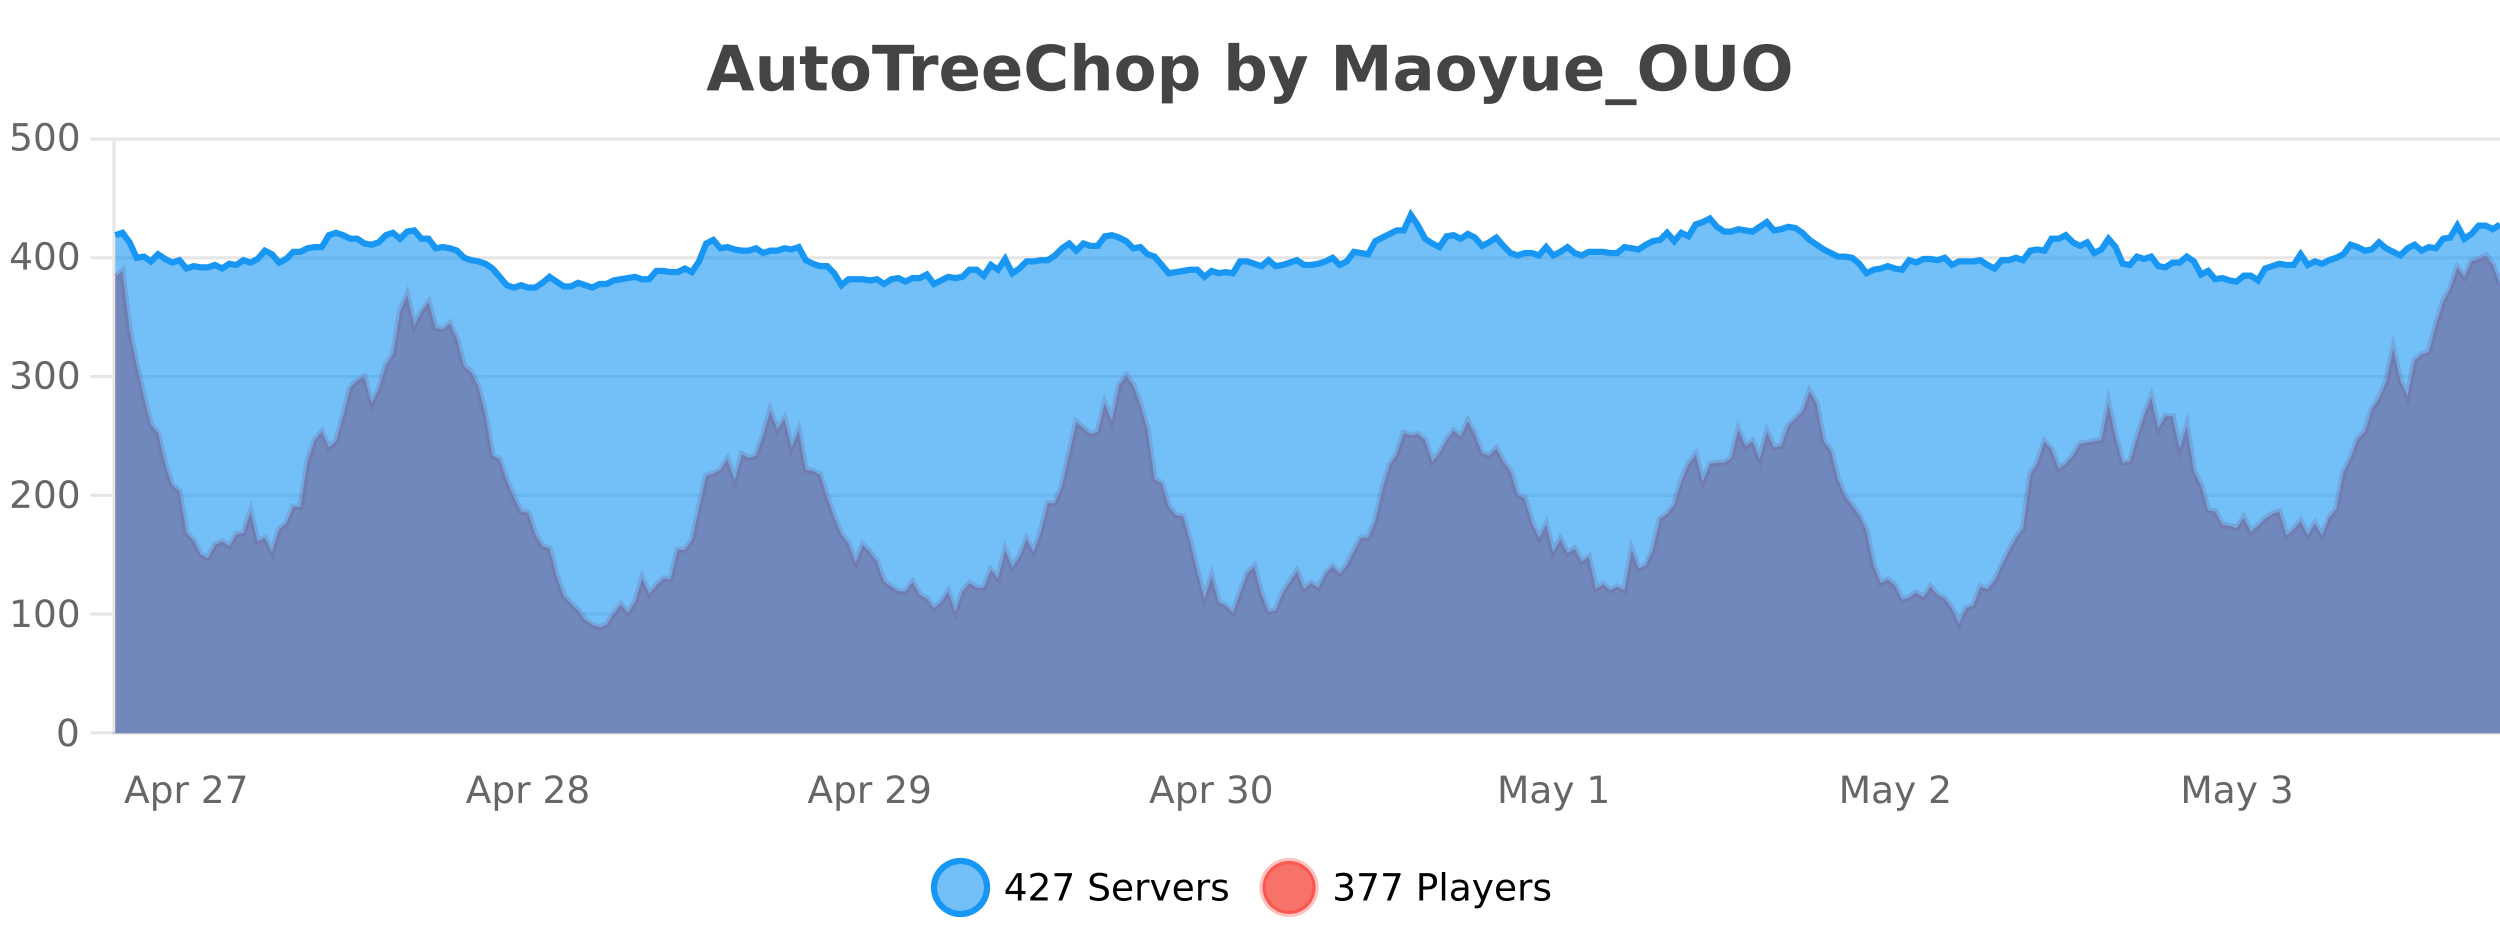
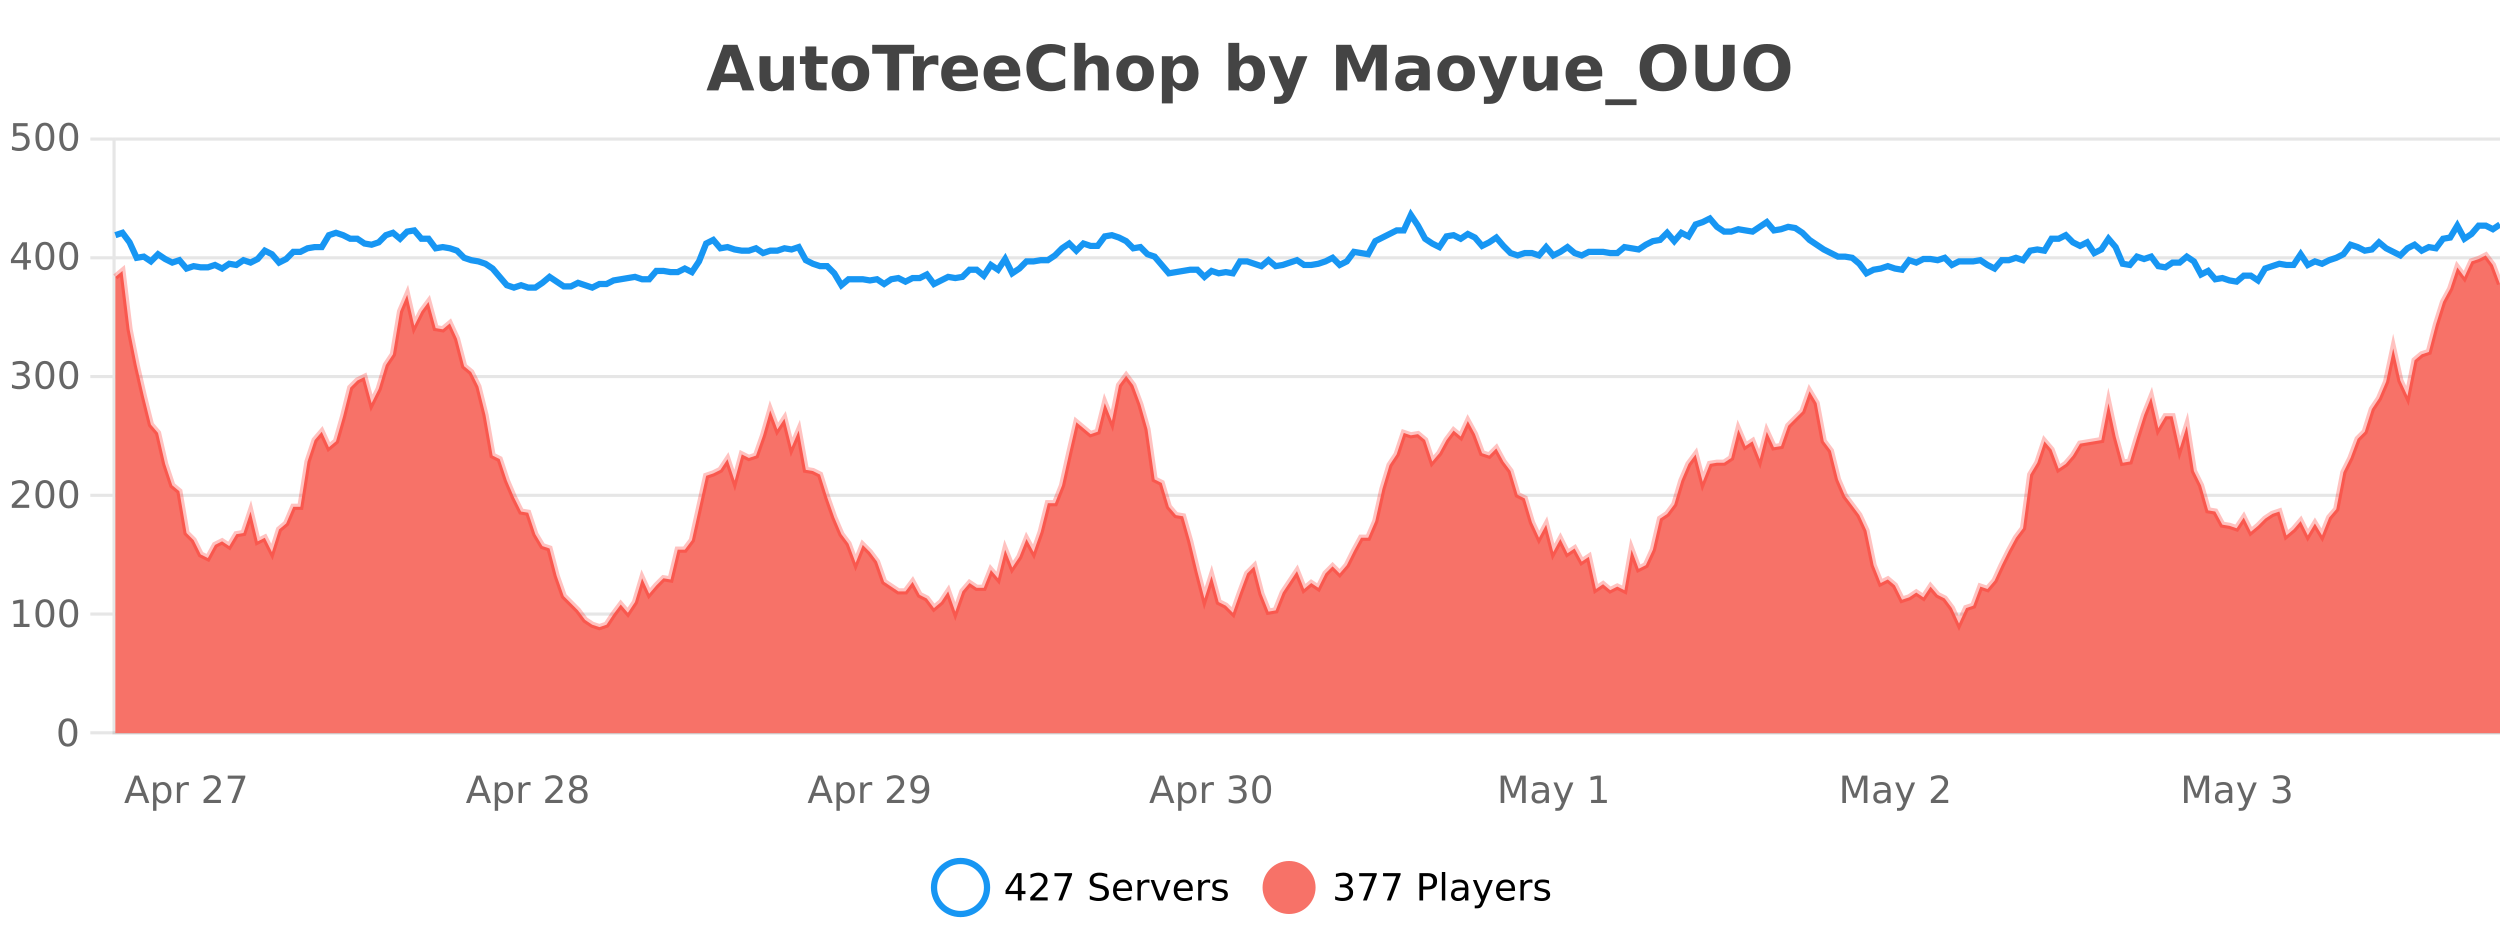
<svg xmlns="http://www.w3.org/2000/svg" width="800pt" height="300pt" viewBox="0 0 800 300" version="1.1">
  <defs>
    <clipPath id="clip1">
      <path d="M 270 263 L 345 263 L 345 300 L 270 300 Z M 270 263 " />
    </clipPath>
    <clipPath id="clip2">
-       <path d="M 375 263 L 450 263 L 450 300 L 375 300 Z M 375 263 " />
-     </clipPath>
+       </clipPath>
    <clipPath id="clip3">
      <path d="M 36.906 81 L 800 81 L 800 234.602 L 36.906 234.602 Z M 36.906 81 " />
    </clipPath>
    <clipPath id="clip4">
      <path d="M 35.906 53 L 800 53 L 800 229 L 35.906 229 Z M 35.906 53 " />
    </clipPath>
    <clipPath id="clip5">
      <path d="M 36.906 68 L 800 68 L 800 234.602 L 36.906 234.602 Z M 36.906 68 " />
    </clipPath>
    <clipPath id="clip6">
      <path d="M 35.906 43 L 800 43 L 800 121 L 35.906 121 Z M 35.906 43 " />
    </clipPath>
  </defs>
  <g id="surface5362996">
    <rect x="0" y="0" width="800" height="300" style="fill:rgb(100%,100%,100%);fill-opacity:1;stroke:none;" />
    <path style="fill:none;stroke-width:1;stroke-linecap:butt;stroke-linejoin:miter;stroke:rgb(0%,0%,0%);stroke-opacity:0.098;stroke-miterlimit:10;" d="M 37 234.5 L 800 234.5 " />
    <path style="fill:none;stroke-width:1;stroke-linecap:butt;stroke-linejoin:miter;stroke:rgb(0%,0%,0%);stroke-opacity:0.098;stroke-miterlimit:10;" d="M 28.906 234.5 L 36 234.5 " />
    <path style="fill:none;stroke-width:1;stroke-linecap:butt;stroke-linejoin:miter;stroke:rgb(0%,0%,0%);stroke-opacity:0.098;stroke-miterlimit:10;" d="M 37 196.5 L 800 196.5 " />
    <path style="fill:none;stroke-width:1;stroke-linecap:butt;stroke-linejoin:miter;stroke:rgb(0%,0%,0%);stroke-opacity:0.098;stroke-miterlimit:10;" d="M 28.906 196.5 L 36 196.5 " />
    <path style="fill:none;stroke-width:1;stroke-linecap:butt;stroke-linejoin:miter;stroke:rgb(0%,0%,0%);stroke-opacity:0.098;stroke-miterlimit:10;" d="M 37 158.5 L 800 158.5 " />
    <path style="fill:none;stroke-width:1;stroke-linecap:butt;stroke-linejoin:miter;stroke:rgb(0%,0%,0%);stroke-opacity:0.098;stroke-miterlimit:10;" d="M 28.906 158.5 L 36 158.5 " />
    <path style="fill:none;stroke-width:1;stroke-linecap:butt;stroke-linejoin:miter;stroke:rgb(0%,0%,0%);stroke-opacity:0.098;stroke-miterlimit:10;" d="M 37 120.5 L 800 120.5 " />
    <path style="fill:none;stroke-width:1;stroke-linecap:butt;stroke-linejoin:miter;stroke:rgb(0%,0%,0%);stroke-opacity:0.098;stroke-miterlimit:10;" d="M 28.906 120.5 L 36 120.5 " />
    <path style="fill:none;stroke-width:1;stroke-linecap:butt;stroke-linejoin:miter;stroke:rgb(0%,0%,0%);stroke-opacity:0.098;stroke-miterlimit:10;" d="M 37 82.5 L 800 82.5 " />
    <path style="fill:none;stroke-width:1;stroke-linecap:butt;stroke-linejoin:miter;stroke:rgb(0%,0%,0%);stroke-opacity:0.098;stroke-miterlimit:10;" d="M 28.906 82.5 L 36 82.5 " />
    <path style="fill:none;stroke-width:1;stroke-linecap:butt;stroke-linejoin:miter;stroke:rgb(0%,0%,0%);stroke-opacity:0.098;stroke-miterlimit:10;" d="M 37 44.5 L 800 44.5 " />
    <path style="fill:none;stroke-width:1;stroke-linecap:butt;stroke-linejoin:miter;stroke:rgb(0%,0%,0%);stroke-opacity:0.098;stroke-miterlimit:10;" d="M 28.906 44.5 L 36 44.5 " />
-     <path style=" stroke:none;fill-rule:nonzero;fill:rgb(9.02%,58.824%,95.294%);fill-opacity:0.6;" d="M 315.852 284 C 315.852 288.688 312.055 292.484 307.367 292.484 C 302.684 292.484 298.883 288.688 298.883 284 C 298.883 279.312 302.684 275.516 307.367 275.516 C 312.055 275.516 315.852 279.312 315.852 284 Z M 315.852 284 " />
    <g clip-path="url(#clip1)" clip-rule="nonzero">
      <path style="fill:none;stroke-width:2;stroke-linecap:butt;stroke-linejoin:miter;stroke:rgb(9.02%,58.824%,95.294%);stroke-opacity:1;stroke-miterlimit:10;" d="M 315.852 284 C 315.852 288.688 312.055 292.484 307.367 292.484 C 302.684 292.484 298.883 288.688 298.883 284 C 298.883 279.312 302.684 275.516 307.367 275.516 C 312.055 275.516 315.852 279.312 315.852 284 Z M 315.852 284 " />
    </g>
    <path style=" stroke:none;fill-rule:nonzero;fill:rgb(0%,0%,0%);fill-opacity:1;" d="M 325.711 280.438 L 322.727 285.109 L 325.711 285.109 Z M 325.398 279.406 L 326.898 279.406 L 326.898 285.109 L 328.148 285.109 L 328.148 286.094 L 326.898 286.094 L 326.898 288.156 L 325.711 288.156 L 325.711 286.094 L 321.773 286.094 L 321.773 284.953 Z M 331.113 287.156 L 335.254 287.156 L 335.254 288.156 L 329.691 288.156 L 329.691 287.156 C 330.137 286.699 330.746 286.078 331.52 285.297 C 332.301 284.508 332.789 283.996 332.988 283.766 C 333.371 283.352 333.637 282.996 333.785 282.703 C 333.941 282.402 334.02 282.109 334.02 281.828 C 334.02 281.359 333.852 280.98 333.52 280.688 C 333.195 280.398 332.773 280.25 332.254 280.25 C 331.879 280.25 331.48 280.312 331.066 280.438 C 330.66 280.562 330.223 280.762 329.754 281.031 L 329.754 279.828 C 330.23 279.641 330.676 279.5 331.082 279.406 C 331.496 279.305 331.879 279.25 332.223 279.25 C 333.129 279.25 333.852 279.48 334.395 279.938 C 334.934 280.387 335.207 280.992 335.207 281.75 C 335.207 282.105 335.137 282.445 335.004 282.766 C 334.867 283.09 334.621 283.469 334.27 283.906 C 334.164 284.023 333.852 284.352 333.332 284.891 C 332.809 285.434 332.07 286.188 331.113 287.156 Z M 337.438 279.406 L 343.062 279.406 L 343.062 279.906 L 339.891 288.156 L 338.656 288.156 L 341.641 280.406 L 337.438 280.406 Z M 354.32 279.688 L 354.32 280.844 C 353.871 280.637 353.445 280.48 353.039 280.375 C 352.641 280.262 352.262 280.203 351.898 280.203 C 351.25 280.203 350.75 280.328 350.398 280.578 C 350.055 280.828 349.883 281.188 349.883 281.656 C 349.883 282.043 349.996 282.336 350.227 282.531 C 350.453 282.73 350.898 282.887 351.555 283 L 352.258 283.156 C 353.141 283.324 353.793 283.621 354.211 284.047 C 354.637 284.465 354.852 285.027 354.852 285.734 C 354.852 286.59 354.562 287.234 353.992 287.672 C 353.43 288.109 352.594 288.328 351.492 288.328 C 351.086 288.328 350.648 288.281 350.18 288.188 C 349.711 288.094 349.227 287.953 348.727 287.766 L 348.727 286.547 C 349.203 286.82 349.672 287.023 350.133 287.156 C 350.602 287.293 351.055 287.359 351.492 287.359 C 352.168 287.359 352.688 287.23 353.055 286.969 C 353.43 286.699 353.617 286.32 353.617 285.828 C 353.617 285.402 353.48 285.07 353.211 284.828 C 352.949 284.578 352.516 284.398 351.914 284.281 L 351.195 284.141 C 350.309 283.965 349.668 283.688 349.273 283.312 C 348.887 282.938 348.695 282.418 348.695 281.75 C 348.695 280.969 348.965 280.359 349.508 279.922 C 350.047 279.477 350.797 279.25 351.758 279.25 C 352.172 279.25 352.59 279.289 353.008 279.359 C 353.434 279.434 353.871 279.543 354.32 279.688 Z M 362.266 284.609 L 362.266 285.125 L 357.297 285.125 C 357.348 285.875 357.57 286.445 357.969 286.828 C 358.375 287.215 358.93 287.406 359.641 287.406 C 360.055 287.406 360.457 287.359 360.844 287.266 C 361.238 287.164 361.629 287.008 362.016 286.797 L 362.016 287.828 C 361.617 287.984 361.219 288.105 360.812 288.188 C 360.406 288.281 359.992 288.328 359.578 288.328 C 358.535 288.328 357.707 288.027 357.094 287.422 C 356.477 286.809 356.172 285.98 356.172 284.938 C 356.172 283.867 356.461 283.016 357.047 282.391 C 357.629 281.758 358.41 281.438 359.391 281.438 C 360.273 281.438 360.973 281.727 361.484 282.297 C 362.004 282.859 362.266 283.633 362.266 284.609 Z M 361.188 284.281 C 361.176 283.699 361.008 283.23 360.688 282.875 C 360.363 282.523 359.938 282.344 359.406 282.344 C 358.801 282.344 358.316 282.516 357.953 282.859 C 357.598 283.203 357.395 283.684 357.344 284.297 Z M 367.836 282.594 C 367.711 282.531 367.574 282.484 367.43 282.453 C 367.293 282.414 367.137 282.391 366.961 282.391 C 366.355 282.391 365.887 282.59 365.555 282.984 C 365.23 283.383 365.07 283.953 365.07 284.703 L 365.07 288.156 L 363.992 288.156 L 363.992 281.594 L 365.07 281.594 L 365.07 282.609 C 365.297 282.215 365.594 281.922 365.961 281.734 C 366.324 281.539 366.766 281.438 367.289 281.438 C 367.359 281.438 367.438 281.445 367.523 281.453 C 367.617 281.465 367.715 281.48 367.82 281.5 Z M 368.195 281.594 L 369.336 281.594 L 371.383 287.094 L 373.445 281.594 L 374.586 281.594 L 372.117 288.156 L 370.648 288.156 Z M 381.688 284.609 L 381.688 285.125 L 376.719 285.125 C 376.77 285.875 376.992 286.445 377.391 286.828 C 377.797 287.215 378.352 287.406 379.062 287.406 C 379.477 287.406 379.879 287.359 380.266 287.266 C 380.66 287.164 381.051 287.008 381.438 286.797 L 381.438 287.828 C 381.039 287.984 380.641 288.105 380.234 288.188 C 379.828 288.281 379.414 288.328 379 288.328 C 377.957 288.328 377.129 288.027 376.516 287.422 C 375.898 286.809 375.594 285.98 375.594 284.938 C 375.594 283.867 375.883 283.016 376.469 282.391 C 377.051 281.758 377.832 281.438 378.812 281.438 C 379.695 281.438 380.395 281.727 380.906 282.297 C 381.426 282.859 381.688 283.633 381.688 284.609 Z M 380.609 284.281 C 380.598 283.699 380.43 283.23 380.109 282.875 C 379.785 282.523 379.359 282.344 378.828 282.344 C 378.223 282.344 377.738 282.516 377.375 282.859 C 377.02 283.203 376.816 283.684 376.766 284.297 Z M 387.258 282.594 C 387.133 282.531 386.996 282.484 386.852 282.453 C 386.715 282.414 386.559 282.391 386.383 282.391 C 385.777 282.391 385.309 282.59 384.977 282.984 C 384.652 283.383 384.492 283.953 384.492 284.703 L 384.492 288.156 L 383.414 288.156 L 383.414 281.594 L 384.492 281.594 L 384.492 282.609 C 384.719 282.215 385.016 281.922 385.383 281.734 C 385.746 281.539 386.188 281.438 386.711 281.438 C 386.781 281.438 386.859 281.445 386.945 281.453 C 387.039 281.465 387.137 281.48 387.242 281.5 Z M 392.562 281.781 L 392.562 282.812 C 392.258 282.656 391.941 282.543 391.609 282.469 C 391.285 282.387 390.945 282.344 390.594 282.344 C 390.062 282.344 389.66 282.43 389.391 282.594 C 389.117 282.75 388.984 282.996 388.984 283.328 C 388.984 283.578 389.078 283.777 389.266 283.922 C 389.461 284.059 389.852 284.188 390.438 284.312 L 390.797 284.406 C 391.566 284.562 392.113 284.793 392.438 285.094 C 392.758 285.398 392.922 285.812 392.922 286.344 C 392.922 286.961 392.676 287.445 392.188 287.797 C 391.707 288.152 391.047 288.328 390.203 288.328 C 389.848 288.328 389.477 288.289 389.094 288.219 C 388.719 288.156 388.32 288.059 387.906 287.922 L 387.906 286.797 C 388.301 287.008 388.691 287.164 389.078 287.266 C 389.461 287.371 389.848 287.422 390.234 287.422 C 390.734 287.422 391.117 287.34 391.391 287.172 C 391.672 286.996 391.812 286.746 391.812 286.422 C 391.812 286.133 391.711 285.906 391.516 285.75 C 391.316 285.594 390.883 285.445 390.219 285.297 L 389.844 285.219 C 389.176 285.074 388.691 284.855 388.391 284.562 C 388.098 284.273 387.953 283.875 387.953 283.375 C 387.953 282.75 388.172 282.273 388.609 281.938 C 389.047 281.605 389.664 281.438 390.469 281.438 C 390.863 281.438 391.238 281.469 391.594 281.531 C 391.945 281.586 392.27 281.668 392.562 281.781 Z M 317.367 277.016 " />
    <path style=" stroke:none;fill-rule:nonzero;fill:rgb(96.863%,44.706%,40.784%);fill-opacity:1;" d="M 420.988 284 C 420.988 288.688 417.191 292.484 412.504 292.484 C 407.82 292.484 404.02 288.688 404.02 284 C 404.02 279.312 407.82 275.516 412.504 275.516 C 417.191 275.516 420.988 279.312 420.988 284 Z M 420.988 284 " />
    <g clip-path="url(#clip2)" clip-rule="nonzero">
      <path style="fill:none;stroke-width:2;stroke-linecap:butt;stroke-linejoin:miter;stroke:rgb(100%,4.706%,0%);stroke-opacity:0.247;stroke-miterlimit:10;" d="M 420.988 284 C 420.988 288.688 417.191 292.484 412.504 292.484 C 407.82 292.484 404.02 288.688 404.02 284 C 404.02 279.312 407.82 275.516 412.504 275.516 C 417.191 275.516 420.988 279.312 420.988 284 Z M 420.988 284 " />
    </g>
    <path style=" stroke:none;fill-rule:nonzero;fill:rgb(0%,0%,0%);fill-opacity:1;" d="M 431.195 283.438 C 431.758 283.562 432.195 283.82 432.508 284.203 C 432.828 284.578 432.992 285.047 432.992 285.609 C 432.992 286.477 432.695 287.148 432.102 287.625 C 431.508 288.094 430.664 288.328 429.57 288.328 C 429.203 288.328 428.824 288.289 428.43 288.219 C 428.043 288.148 427.648 288.039 427.242 287.891 L 427.242 286.75 C 427.562 286.938 427.918 287.086 428.305 287.188 C 428.699 287.281 429.109 287.328 429.539 287.328 C 430.277 287.328 430.84 287.184 431.227 286.891 C 431.621 286.602 431.82 286.172 431.82 285.609 C 431.82 285.102 431.637 284.699 431.273 284.406 C 430.906 284.117 430.406 283.969 429.773 283.969 L 428.742 283.969 L 428.742 283 L 429.82 283 C 430.391 283 430.836 282.887 431.148 282.656 C 431.461 282.418 431.617 282.078 431.617 281.641 C 431.617 281.195 431.453 280.852 431.133 280.609 C 430.82 280.371 430.367 280.25 429.773 280.25 C 429.438 280.25 429.086 280.289 428.711 280.359 C 428.344 280.422 427.938 280.527 427.492 280.672 L 427.492 279.625 C 427.949 279.5 428.371 279.406 428.758 279.344 C 429.152 279.281 429.523 279.25 429.867 279.25 C 430.773 279.25 431.484 279.453 432.008 279.859 C 432.527 280.266 432.789 280.82 432.789 281.516 C 432.789 282.008 432.648 282.418 432.367 282.75 C 432.094 283.086 431.703 283.312 431.195 283.438 Z M 434.938 279.406 L 440.562 279.406 L 440.562 279.906 L 437.391 288.156 L 436.156 288.156 L 439.141 280.406 L 434.938 280.406 Z M 442.57 279.406 L 448.195 279.406 L 448.195 279.906 L 445.023 288.156 L 443.789 288.156 L 446.773 280.406 L 442.57 280.406 Z M 455.398 280.375 L 455.398 283.672 L 456.883 283.672 C 457.434 283.672 457.859 283.531 458.164 283.25 C 458.465 282.961 458.617 282.547 458.617 282.016 C 458.617 281.496 458.465 281.094 458.164 280.812 C 457.859 280.523 457.434 280.375 456.883 280.375 Z M 454.211 279.406 L 456.883 279.406 C 457.871 279.406 458.617 279.633 459.117 280.078 C 459.617 280.516 459.867 281.164 459.867 282.016 C 459.867 282.883 459.617 283.539 459.117 283.984 C 458.617 284.422 457.871 284.641 456.883 284.641 L 455.398 284.641 L 455.398 288.156 L 454.211 288.156 Z M 461.398 279.031 L 462.477 279.031 L 462.477 288.156 L 461.398 288.156 Z M 467.719 284.859 C 466.852 284.859 466.25 284.961 465.906 285.156 C 465.57 285.355 465.406 285.695 465.406 286.172 C 465.406 286.559 465.531 286.867 465.781 287.094 C 466.039 287.312 466.383 287.422 466.812 287.422 C 467.414 287.422 467.895 287.215 468.25 286.797 C 468.613 286.371 468.797 285.805 468.797 285.094 L 468.797 284.859 Z M 469.875 284.406 L 469.875 288.156 L 468.797 288.156 L 468.797 287.156 C 468.547 287.555 468.238 287.852 467.875 288.047 C 467.508 288.234 467.062 288.328 466.531 288.328 C 465.852 288.328 465.316 288.141 464.922 287.766 C 464.523 287.383 464.328 286.875 464.328 286.25 C 464.328 285.512 464.57 284.953 465.062 284.578 C 465.562 284.203 466.301 284.016 467.281 284.016 L 468.797 284.016 L 468.797 283.906 C 468.797 283.406 468.629 283.023 468.297 282.75 C 467.973 282.48 467.52 282.344 466.938 282.344 C 466.562 282.344 466.191 282.391 465.828 282.484 C 465.473 282.578 465.133 282.715 464.812 282.891 L 464.812 281.891 C 465.207 281.734 465.586 281.621 465.953 281.547 C 466.328 281.477 466.691 281.438 467.047 281.438 C 467.992 281.438 468.703 281.684 469.172 282.172 C 469.641 282.664 469.875 283.406 469.875 284.406 Z M 474.82 288.766 C 474.516 289.547 474.219 290.055 473.93 290.297 C 473.637 290.535 473.25 290.656 472.773 290.656 L 471.914 290.656 L 471.914 289.75 L 472.539 289.75 C 472.84 289.75 473.07 289.676 473.227 289.531 C 473.391 289.395 473.574 289.066 473.773 288.547 L 473.977 288.047 L 471.32 281.594 L 472.461 281.594 L 474.508 286.719 L 476.57 281.594 L 477.711 281.594 Z M 484.812 284.609 L 484.812 285.125 L 479.844 285.125 C 479.895 285.875 480.117 286.445 480.516 286.828 C 480.922 287.215 481.477 287.406 482.188 287.406 C 482.602 287.406 483.004 287.359 483.391 287.266 C 483.785 287.164 484.176 287.008 484.562 286.797 L 484.562 287.828 C 484.164 287.984 483.766 288.105 483.359 288.188 C 482.953 288.281 482.539 288.328 482.125 288.328 C 481.082 288.328 480.254 288.027 479.641 287.422 C 479.023 286.809 478.719 285.98 478.719 284.938 C 478.719 283.867 479.008 283.016 479.594 282.391 C 480.176 281.758 480.957 281.438 481.938 281.438 C 482.82 281.438 483.52 281.727 484.031 282.297 C 484.551 282.859 484.812 283.633 484.812 284.609 Z M 483.734 284.281 C 483.723 283.699 483.555 283.23 483.234 282.875 C 482.91 282.523 482.484 282.344 481.953 282.344 C 481.348 282.344 480.863 282.516 480.5 282.859 C 480.145 283.203 479.941 283.684 479.891 284.297 Z M 490.383 282.594 C 490.258 282.531 490.121 282.484 489.977 282.453 C 489.84 282.414 489.684 282.391 489.508 282.391 C 488.902 282.391 488.434 282.59 488.102 282.984 C 487.777 283.383 487.617 283.953 487.617 284.703 L 487.617 288.156 L 486.539 288.156 L 486.539 281.594 L 487.617 281.594 L 487.617 282.609 C 487.844 282.215 488.141 281.922 488.508 281.734 C 488.871 281.539 489.312 281.438 489.836 281.438 C 489.906 281.438 489.984 281.445 490.07 281.453 C 490.164 281.465 490.262 281.48 490.367 281.5 Z M 495.691 281.781 L 495.691 282.812 C 495.387 282.656 495.07 282.543 494.738 282.469 C 494.414 282.387 494.074 282.344 493.723 282.344 C 493.191 282.344 492.789 282.43 492.52 282.594 C 492.246 282.75 492.113 282.996 492.113 283.328 C 492.113 283.578 492.207 283.777 492.395 283.922 C 492.59 284.059 492.98 284.188 493.566 284.312 L 493.926 284.406 C 494.695 284.562 495.242 284.793 495.566 285.094 C 495.887 285.398 496.051 285.812 496.051 286.344 C 496.051 286.961 495.805 287.445 495.316 287.797 C 494.836 288.152 494.176 288.328 493.332 288.328 C 492.977 288.328 492.605 288.289 492.223 288.219 C 491.848 288.156 491.449 288.059 491.035 287.922 L 491.035 286.797 C 491.43 287.008 491.82 287.164 492.207 287.266 C 492.59 287.371 492.977 287.422 493.363 287.422 C 493.863 287.422 494.246 287.34 494.52 287.172 C 494.801 286.996 494.941 286.746 494.941 286.422 C 494.941 286.133 494.84 285.906 494.645 285.75 C 494.445 285.594 494.012 285.445 493.348 285.297 L 492.973 285.219 C 492.305 285.074 491.82 284.855 491.52 284.562 C 491.227 284.273 491.082 283.875 491.082 283.375 C 491.082 282.75 491.301 282.273 491.738 281.938 C 492.176 281.605 492.793 281.438 493.598 281.438 C 493.992 281.438 494.367 281.469 494.723 281.531 C 495.074 281.586 495.398 281.668 495.691 281.781 Z M 422.504 277.016 " />
    <path style=" stroke:none;fill-rule:nonzero;fill:rgb(26.667%,26.667%,26.667%);fill-opacity:1;" d="M 236.688 26.266 L 230.812 26.266 L 229.875 28.922 L 226.094 28.922 L 231.5 14.344 L 235.984 14.344 L 241.375 28.922 L 237.609 28.922 Z M 231.75 23.562 L 235.734 23.562 L 233.75 17.766 Z M 243.039 24.656 L 243.039 17.984 L 246.555 17.984 L 246.555 19.078 C 246.555 19.672 246.547 20.418 246.539 21.312 C 246.539 22.211 246.539 22.805 246.539 23.094 C 246.539 23.98 246.559 24.617 246.602 25 C 246.652 25.387 246.73 25.668 246.836 25.844 C 246.98 26.074 247.168 26.25 247.398 26.375 C 247.625 26.5 247.891 26.562 248.195 26.562 C 248.922 26.562 249.496 26.281 249.914 25.719 C 250.328 25.156 250.539 24.383 250.539 23.391 L 250.539 17.984 L 254.039 17.984 L 254.039 28.922 L 250.539 28.922 L 250.539 27.344 C 250.008 27.98 249.445 28.449 248.852 28.75 C 248.266 29.051 247.621 29.203 246.914 29.203 C 245.652 29.203 244.688 28.82 244.023 28.047 C 243.367 27.266 243.039 26.137 243.039 24.656 Z M 261.219 14.875 L 261.219 17.984 L 264.828 17.984 L 264.828 20.484 L 261.219 20.484 L 261.219 25.125 C 261.219 25.637 261.316 25.98 261.516 26.156 C 261.723 26.336 262.125 26.422 262.719 26.422 L 264.516 26.422 L 264.516 28.922 L 261.516 28.922 C 260.141 28.922 259.16 28.637 258.578 28.062 C 258.004 27.48 257.719 26.5 257.719 25.125 L 257.719 20.484 L 255.984 20.484 L 255.984 17.984 L 257.719 17.984 L 257.719 14.875 Z M 272.168 20.219 C 271.387 20.219 270.793 20.5 270.387 21.062 C 269.98 21.617 269.777 22.418 269.777 23.469 C 269.777 24.512 269.98 25.312 270.387 25.875 C 270.793 26.43 271.387 26.703 272.168 26.703 C 272.926 26.703 273.504 26.43 273.902 25.875 C 274.309 25.312 274.512 24.512 274.512 23.469 C 274.512 22.418 274.309 21.617 273.902 21.062 C 273.504 20.5 272.926 20.219 272.168 20.219 Z M 272.168 17.719 C 274.043 17.719 275.504 18.23 276.559 19.25 C 277.621 20.262 278.152 21.668 278.152 23.469 C 278.152 25.262 277.621 26.668 276.559 27.688 C 275.504 28.699 274.043 29.203 272.168 29.203 C 270.27 29.203 268.793 28.699 267.73 27.688 C 266.668 26.668 266.137 25.262 266.137 23.469 C 266.137 21.668 266.668 20.262 267.73 19.25 C 268.793 18.23 270.27 17.719 272.168 17.719 Z M 279.109 14.344 L 292.547 14.344 L 292.547 17.188 L 287.719 17.188 L 287.719 28.922 L 283.953 28.922 L 283.953 17.188 L 279.109 17.188 Z M 300.273 20.969 C 299.961 20.824 299.652 20.719 299.352 20.656 C 299.047 20.586 298.746 20.547 298.445 20.547 C 297.539 20.547 296.84 20.836 296.352 21.406 C 295.871 21.98 295.633 22.805 295.633 23.875 L 295.633 28.922 L 292.148 28.922 L 292.148 17.984 L 295.633 17.984 L 295.633 19.781 C 296.078 19.062 296.594 18.543 297.18 18.219 C 297.762 17.887 298.461 17.719 299.273 17.719 C 299.398 17.719 299.527 17.727 299.664 17.734 C 299.797 17.746 299.996 17.766 300.258 17.797 Z M 312.922 23.422 L 312.922 24.422 L 304.75 24.422 C 304.832 25.246 305.129 25.859 305.641 26.266 C 306.148 26.672 306.859 26.875 307.766 26.875 C 308.504 26.875 309.258 26.766 310.031 26.547 C 310.801 26.328 311.594 26 312.406 25.562 L 312.406 28.25 C 311.582 28.562 310.754 28.797 309.922 28.953 C 309.098 29.117 308.273 29.203 307.453 29.203 C 305.473 29.203 303.93 28.703 302.828 27.703 C 301.734 26.695 301.188 25.281 301.188 23.469 C 301.188 21.68 301.723 20.273 302.797 19.25 C 303.879 18.23 305.363 17.719 307.25 17.719 C 308.969 17.719 310.344 18.242 311.375 19.281 C 312.406 20.312 312.922 21.695 312.922 23.422 Z M 309.328 22.266 C 309.328 21.602 309.133 21.062 308.75 20.656 C 308.363 20.25 307.859 20.047 307.234 20.047 C 306.555 20.047 306.004 20.242 305.578 20.625 C 305.16 21 304.898 21.547 304.797 22.266 Z M 326.484 23.422 L 326.484 24.422 L 318.312 24.422 C 318.395 25.246 318.691 25.859 319.203 26.266 C 319.711 26.672 320.422 26.875 321.328 26.875 C 322.066 26.875 322.82 26.766 323.594 26.547 C 324.363 26.328 325.156 26 325.969 25.562 L 325.969 28.25 C 325.145 28.562 324.316 28.797 323.484 28.953 C 322.66 29.117 321.836 29.203 321.016 29.203 C 319.035 29.203 317.492 28.703 316.391 27.703 C 315.297 26.695 314.75 25.281 314.75 23.469 C 314.75 21.68 315.285 20.273 316.359 19.25 C 317.441 18.23 318.926 17.719 320.812 17.719 C 322.531 17.719 323.906 18.242 324.938 19.281 C 325.969 20.312 326.484 21.695 326.484 23.422 Z M 322.891 22.266 C 322.891 21.602 322.695 21.062 322.312 20.656 C 321.926 20.25 321.422 20.047 320.797 20.047 C 320.117 20.047 319.566 20.242 319.141 20.625 C 318.723 21 318.461 21.547 318.359 22.266 Z M 340.859 28.125 C 340.16 28.48 339.438 28.746 338.688 28.922 C 337.945 29.109 337.164 29.203 336.344 29.203 C 333.914 29.203 331.992 28.527 330.578 27.172 C 329.16 25.809 328.453 23.965 328.453 21.641 C 328.453 19.32 329.16 17.48 330.578 16.125 C 331.992 14.762 333.914 14.078 336.344 14.078 C 337.164 14.078 337.945 14.172 338.688 14.359 C 339.438 14.539 340.16 14.805 340.859 15.156 L 340.859 18.172 C 340.16 17.703 339.473 17.359 338.797 17.141 C 338.117 16.914 337.406 16.797 336.656 16.797 C 335.312 16.797 334.254 17.23 333.484 18.094 C 332.723 18.949 332.344 20.133 332.344 21.641 C 332.344 23.152 332.723 24.34 333.484 25.203 C 334.254 26.059 335.312 26.484 336.656 26.484 C 337.406 26.484 338.117 26.375 338.797 26.156 C 339.473 25.93 340.16 25.578 340.859 25.109 Z M 354.805 22.266 L 354.805 28.922 L 351.289 28.922 L 351.289 23.844 C 351.289 22.887 351.266 22.23 351.227 21.875 C 351.184 21.512 351.109 21.246 351.008 21.078 C 350.871 20.852 350.684 20.672 350.445 20.547 C 350.215 20.422 349.949 20.359 349.648 20.359 C 348.918 20.359 348.344 20.641 347.93 21.203 C 347.512 21.766 347.305 22.547 347.305 23.547 L 347.305 28.922 L 343.82 28.922 L 343.82 13.719 L 347.305 13.719 L 347.305 19.578 C 347.836 18.945 348.398 18.477 348.992 18.172 C 349.586 17.871 350.234 17.719 350.945 17.719 C 352.215 17.719 353.172 18.109 353.82 18.891 C 354.477 19.664 354.805 20.789 354.805 22.266 Z M 363.262 20.219 C 362.48 20.219 361.887 20.5 361.48 21.062 C 361.074 21.617 360.871 22.418 360.871 23.469 C 360.871 24.512 361.074 25.312 361.48 25.875 C 361.887 26.43 362.48 26.703 363.262 26.703 C 364.02 26.703 364.598 26.43 364.996 25.875 C 365.402 25.312 365.605 24.512 365.605 23.469 C 365.605 22.418 365.402 21.617 364.996 21.062 C 364.598 20.5 364.02 20.219 363.262 20.219 Z M 363.262 17.719 C 365.137 17.719 366.598 18.23 367.652 19.25 C 368.715 20.262 369.246 21.668 369.246 23.469 C 369.246 25.262 368.715 26.668 367.652 27.688 C 366.598 28.699 365.137 29.203 363.262 29.203 C 361.363 29.203 359.887 28.699 358.824 27.688 C 357.762 26.668 357.23 25.262 357.23 23.469 C 357.23 21.668 357.762 20.262 358.824 19.25 C 359.887 18.23 361.363 17.719 363.262 17.719 Z M 375.281 27.344 L 375.281 33.078 L 371.797 33.078 L 371.797 17.984 L 375.281 17.984 L 375.281 19.578 C 375.77 18.945 376.305 18.477 376.891 18.172 C 377.473 17.871 378.145 17.719 378.906 17.719 C 380.258 17.719 381.367 18.258 382.234 19.328 C 383.098 20.402 383.531 21.781 383.531 23.469 C 383.531 25.148 383.098 26.523 382.234 27.594 C 381.367 28.668 380.258 29.203 378.906 29.203 C 378.145 29.203 377.473 29.051 376.891 28.75 C 376.305 28.449 375.77 27.98 375.281 27.344 Z M 377.609 20.266 C 376.859 20.266 376.281 20.543 375.875 21.094 C 375.477 21.637 375.281 22.43 375.281 23.469 C 375.281 24.5 375.477 25.293 375.875 25.844 C 376.281 26.398 376.859 26.672 377.609 26.672 C 378.359 26.672 378.93 26.402 379.328 25.859 C 379.723 25.309 379.922 24.512 379.922 23.469 C 379.922 22.43 379.723 21.637 379.328 21.094 C 378.93 20.543 378.359 20.266 377.609 20.266 Z M 398.891 26.672 C 399.641 26.672 400.211 26.402 400.609 25.859 C 401.004 25.309 401.203 24.512 401.203 23.469 C 401.203 22.43 401.004 21.637 400.609 21.094 C 400.211 20.543 399.641 20.266 398.891 20.266 C 398.141 20.266 397.562 20.543 397.156 21.094 C 396.758 21.637 396.562 22.43 396.562 23.469 C 396.562 24.5 396.758 25.293 397.156 25.844 C 397.562 26.398 398.141 26.672 398.891 26.672 Z M 396.562 19.578 C 397.051 18.945 397.586 18.477 398.172 18.172 C 398.754 17.871 399.426 17.719 400.188 17.719 C 401.539 17.719 402.648 18.258 403.516 19.328 C 404.379 20.402 404.812 21.781 404.812 23.469 C 404.812 25.148 404.379 26.523 403.516 27.594 C 402.648 28.668 401.539 29.203 400.188 29.203 C 399.426 29.203 398.754 29.051 398.172 28.75 C 397.586 28.449 397.051 27.98 396.562 27.344 L 396.562 28.922 L 393.078 28.922 L 393.078 13.719 L 396.562 13.719 Z M 405.957 17.984 L 409.441 17.984 L 412.395 25.406 L 414.895 17.984 L 418.379 17.984 L 413.785 29.953 C 413.324 31.172 412.785 32.02 412.16 32.5 C 411.543 32.988 410.738 33.234 409.738 33.234 L 407.707 33.234 L 407.707 30.938 L 408.801 30.938 C 409.395 30.938 409.824 30.844 410.098 30.656 C 410.367 30.469 410.574 30.129 410.723 29.641 L 410.832 29.344 Z M 427.551 14.344 L 432.332 14.344 L 435.645 22.141 L 438.988 14.344 L 443.77 14.344 L 443.77 28.922 L 440.207 28.922 L 440.207 18.25 L 436.848 26.125 L 434.473 26.125 L 431.113 18.25 L 431.113 28.922 L 427.551 28.922 Z M 452.188 24 C 451.457 24 450.91 24.125 450.547 24.375 C 450.18 24.617 450 24.98 450 25.469 C 450 25.906 450.145 26.25 450.438 26.5 C 450.738 26.75 451.148 26.875 451.672 26.875 C 452.328 26.875 452.879 26.641 453.328 26.172 C 453.785 25.703 454.016 25.117 454.016 24.406 L 454.016 24 Z M 457.531 22.688 L 457.531 28.922 L 454.016 28.922 L 454.016 27.297 C 453.547 27.965 453.016 28.449 452.422 28.75 C 451.836 29.051 451.125 29.203 450.281 29.203 C 449.156 29.203 448.238 28.875 447.531 28.219 C 446.82 27.555 446.469 26.695 446.469 25.641 C 446.469 24.359 446.906 23.422 447.781 22.828 C 448.664 22.227 450.055 21.922 451.953 21.922 L 454.016 21.922 L 454.016 21.641 C 454.016 21.09 453.797 20.688 453.359 20.438 C 452.922 20.18 452.238 20.047 451.312 20.047 C 450.562 20.047 449.863 20.125 449.219 20.281 C 448.57 20.43 447.973 20.648 447.422 20.938 L 447.422 18.281 C 448.172 18.094 448.922 17.953 449.672 17.859 C 450.43 17.766 451.191 17.719 451.953 17.719 C 453.922 17.719 455.344 18.109 456.219 18.891 C 457.094 19.664 457.531 20.93 457.531 22.688 Z M 465.996 20.219 C 465.215 20.219 464.621 20.5 464.215 21.062 C 463.809 21.617 463.605 22.418 463.605 23.469 C 463.605 24.512 463.809 25.312 464.215 25.875 C 464.621 26.43 465.215 26.703 465.996 26.703 C 466.754 26.703 467.332 26.43 467.73 25.875 C 468.137 25.312 468.34 24.512 468.34 23.469 C 468.34 22.418 468.137 21.617 467.73 21.062 C 467.332 20.5 466.754 20.219 465.996 20.219 Z M 465.996 17.719 C 467.871 17.719 469.332 18.23 470.387 19.25 C 471.449 20.262 471.98 21.668 471.98 23.469 C 471.98 25.262 471.449 26.668 470.387 27.688 C 469.332 28.699 467.871 29.203 465.996 29.203 C 464.098 29.203 462.621 28.699 461.559 27.688 C 460.496 26.668 459.965 25.262 459.965 23.469 C 459.965 21.668 460.496 20.262 461.559 19.25 C 462.621 18.23 464.098 17.719 465.996 17.719 Z M 473.094 17.984 L 476.578 17.984 L 479.531 25.406 L 482.031 17.984 L 485.516 17.984 L 480.922 29.953 C 480.461 31.172 479.922 32.02 479.297 32.5 C 478.68 32.988 477.875 33.234 476.875 33.234 L 474.844 33.234 L 474.844 30.938 L 475.938 30.938 C 476.531 30.938 476.961 30.844 477.234 30.656 C 477.504 30.469 477.711 30.129 477.859 29.641 L 477.969 29.344 Z M 487.445 24.656 L 487.445 17.984 L 490.961 17.984 L 490.961 19.078 C 490.961 19.672 490.953 20.418 490.945 21.312 C 490.945 22.211 490.945 22.805 490.945 23.094 C 490.945 23.98 490.965 24.617 491.008 25 C 491.059 25.387 491.137 25.668 491.242 25.844 C 491.387 26.074 491.574 26.25 491.805 26.375 C 492.031 26.5 492.297 26.562 492.602 26.562 C 493.328 26.562 493.902 26.281 494.32 25.719 C 494.734 25.156 494.945 24.383 494.945 23.391 L 494.945 17.984 L 498.445 17.984 L 498.445 28.922 L 494.945 28.922 L 494.945 27.344 C 494.414 27.98 493.852 28.449 493.258 28.75 C 492.672 29.051 492.027 29.203 491.32 29.203 C 490.059 29.203 489.094 28.82 488.43 28.047 C 487.773 27.266 487.445 26.137 487.445 24.656 Z M 512.715 23.422 L 512.715 24.422 L 504.543 24.422 C 504.625 25.246 504.922 25.859 505.434 26.266 C 505.941 26.672 506.652 26.875 507.559 26.875 C 508.297 26.875 509.051 26.766 509.824 26.547 C 510.594 26.328 511.387 26 512.199 25.562 L 512.199 28.25 C 511.375 28.562 510.547 28.797 509.715 28.953 C 508.891 29.117 508.066 29.203 507.246 29.203 C 505.266 29.203 503.723 28.703 502.621 27.703 C 501.527 26.695 500.98 25.281 500.98 23.469 C 500.98 21.68 501.516 20.273 502.59 19.25 C 503.672 18.23 505.156 17.719 507.043 17.719 C 508.762 17.719 510.137 18.242 511.168 19.281 C 512.199 20.312 512.715 21.695 512.715 23.422 Z M 509.121 22.266 C 509.121 21.602 508.926 21.062 508.543 20.656 C 508.156 20.25 507.652 20.047 507.027 20.047 C 506.348 20.047 505.797 20.242 505.371 20.625 C 504.953 21 504.691 21.547 504.59 22.266 Z M 523.688 31.781 L 523.688 33.641 L 513.688 33.641 L 513.688 31.781 Z M 532.188 16.797 C 531.039 16.797 530.148 17.227 529.516 18.078 C 528.891 18.922 528.578 20.109 528.578 21.641 C 528.578 23.172 528.891 24.367 529.516 25.219 C 530.148 26.062 531.039 26.484 532.188 26.484 C 533.332 26.484 534.223 26.062 534.859 25.219 C 535.492 24.367 535.812 23.172 535.812 21.641 C 535.812 20.109 535.492 18.922 534.859 18.078 C 534.223 17.227 533.332 16.797 532.188 16.797 Z M 532.188 14.078 C 534.531 14.078 536.363 14.75 537.688 16.094 C 539.02 17.43 539.688 19.277 539.688 21.641 C 539.688 24.008 539.02 25.859 537.688 27.203 C 536.363 28.539 534.531 29.203 532.188 29.203 C 529.844 29.203 528.004 28.539 526.672 27.203 C 525.348 25.859 524.688 24.008 524.688 21.641 C 524.688 19.277 525.348 17.43 526.672 16.094 C 528.004 14.75 529.844 14.078 532.188 14.078 Z M 542.531 14.344 L 546.281 14.344 L 546.281 23.078 C 546.281 24.289 546.477 25.152 546.875 25.672 C 547.27 26.184 547.91 26.438 548.797 26.438 C 549.703 26.438 550.348 26.184 550.734 25.672 C 551.129 25.152 551.328 24.289 551.328 23.078 L 551.328 14.344 L 555.094 14.344 L 555.094 23.078 C 555.094 25.141 554.57 26.68 553.531 27.688 C 552.5 28.699 550.922 29.203 548.797 29.203 C 546.68 29.203 545.109 28.699 544.078 27.688 C 543.047 26.68 542.531 25.141 542.531 23.078 Z M 565.43 16.797 C 564.281 16.797 563.391 17.227 562.758 18.078 C 562.133 18.922 561.82 20.109 561.82 21.641 C 561.82 23.172 562.133 24.367 562.758 25.219 C 563.391 26.062 564.281 26.484 565.43 26.484 C 566.574 26.484 567.465 26.062 568.102 25.219 C 568.734 24.367 569.055 23.172 569.055 21.641 C 569.055 20.109 568.734 18.922 568.102 18.078 C 567.465 17.227 566.574 16.797 565.43 16.797 Z M 565.43 14.078 C 567.773 14.078 569.605 14.75 570.93 16.094 C 572.262 17.43 572.93 19.277 572.93 21.641 C 572.93 24.008 572.262 25.859 570.93 27.203 C 569.605 28.539 567.773 29.203 565.43 29.203 C 563.086 29.203 561.246 28.539 559.914 27.203 C 558.59 25.859 557.93 24.008 557.93 21.641 C 557.93 19.277 558.59 17.43 559.914 16.094 C 561.246 14.75 563.086 14.078 565.43 14.078 Z M 226 10.359 " />
    <path style="fill:none;stroke-width:1;stroke-linecap:butt;stroke-linejoin:miter;stroke:rgb(0%,0%,0%);stroke-opacity:0.098;stroke-miterlimit:10;" d="M 36 234.5 L 801 234.5 " />
    <path style=" stroke:none;fill-rule:nonzero;fill:rgb(40%,40%,40%);fill-opacity:1;" d="M 43.793 249.375 L 42.184 253.719 L 45.402 253.719 Z M 43.121 248.203 L 44.465 248.203 L 47.793 256.953 L 46.559 256.953 L 45.762 254.703 L 41.824 254.703 L 41.027 256.953 L 39.777 256.953 Z M 50.062 255.969 L 50.062 259.453 L 48.984 259.453 L 48.984 250.391 L 50.062 250.391 L 50.062 251.391 C 50.289 250.996 50.578 250.703 50.922 250.516 C 51.266 250.328 51.676 250.234 52.156 250.234 C 52.957 250.234 53.609 250.555 54.109 251.188 C 54.609 251.812 54.859 252.641 54.859 253.672 C 54.859 254.703 54.609 255.539 54.109 256.172 C 53.609 256.809 52.957 257.125 52.156 257.125 C 51.676 257.125 51.266 257.031 50.922 256.844 C 50.578 256.648 50.289 256.355 50.062 255.969 Z M 53.734 253.672 C 53.734 252.883 53.566 252.262 53.234 251.812 C 52.91 251.367 52.469 251.141 51.906 251.141 C 51.332 251.141 50.879 251.367 50.547 251.812 C 50.223 252.262 50.062 252.883 50.062 253.672 C 50.062 254.465 50.223 255.09 50.547 255.547 C 50.879 255.996 51.332 256.219 51.906 256.219 C 52.469 256.219 52.91 255.996 53.234 255.547 C 53.566 255.09 53.734 254.465 53.734 253.672 Z M 60.445 251.391 C 60.32 251.328 60.184 251.281 60.039 251.25 C 59.902 251.211 59.746 251.188 59.57 251.188 C 58.965 251.188 58.496 251.387 58.164 251.781 C 57.84 252.18 57.68 252.75 57.68 253.5 L 57.68 256.953 L 56.602 256.953 L 56.602 250.391 L 57.68 250.391 L 57.68 251.406 C 57.906 251.012 58.203 250.719 58.57 250.531 C 58.934 250.336 59.375 250.234 59.898 250.234 C 59.969 250.234 60.047 250.242 60.133 250.25 C 60.227 250.262 60.324 250.277 60.43 250.297 Z M 66.555 255.953 L 70.695 255.953 L 70.695 256.953 L 65.133 256.953 L 65.133 255.953 C 65.578 255.496 66.188 254.875 66.961 254.094 C 67.742 253.305 68.23 252.793 68.43 252.562 C 68.812 252.148 69.078 251.793 69.227 251.5 C 69.383 251.199 69.461 250.906 69.461 250.625 C 69.461 250.156 69.293 249.777 68.961 249.484 C 68.637 249.195 68.215 249.047 67.695 249.047 C 67.32 249.047 66.922 249.109 66.508 249.234 C 66.102 249.359 65.664 249.559 65.195 249.828 L 65.195 248.625 C 65.672 248.438 66.117 248.297 66.523 248.203 C 66.938 248.102 67.32 248.047 67.664 248.047 C 68.57 248.047 69.293 248.277 69.836 248.734 C 70.375 249.184 70.648 249.789 70.648 250.547 C 70.648 250.902 70.578 251.242 70.445 251.562 C 70.309 251.887 70.062 252.266 69.711 252.703 C 69.605 252.82 69.293 253.148 68.773 253.688 C 68.25 254.23 67.512 254.984 66.555 255.953 Z M 72.875 248.203 L 78.5 248.203 L 78.5 248.703 L 75.328 256.953 L 74.094 256.953 L 77.078 249.203 L 72.875 249.203 Z M 39.684 245.816 " />
    <path style=" stroke:none;fill-rule:nonzero;fill:rgb(40%,40%,40%);fill-opacity:1;" d="M 153.133 249.375 L 151.523 253.719 L 154.742 253.719 Z M 152.461 248.203 L 153.805 248.203 L 157.133 256.953 L 155.898 256.953 L 155.102 254.703 L 151.164 254.703 L 150.367 256.953 L 149.117 256.953 Z M 159.406 255.969 L 159.406 259.453 L 158.328 259.453 L 158.328 250.391 L 159.406 250.391 L 159.406 251.391 C 159.633 250.996 159.922 250.703 160.266 250.516 C 160.609 250.328 161.02 250.234 161.5 250.234 C 162.301 250.234 162.953 250.555 163.453 251.188 C 163.953 251.812 164.203 252.641 164.203 253.672 C 164.203 254.703 163.953 255.539 163.453 256.172 C 162.953 256.809 162.301 257.125 161.5 257.125 C 161.02 257.125 160.609 257.031 160.266 256.844 C 159.922 256.648 159.633 256.355 159.406 255.969 Z M 163.078 253.672 C 163.078 252.883 162.91 252.262 162.578 251.812 C 162.254 251.367 161.812 251.141 161.25 251.141 C 160.676 251.141 160.223 251.367 159.891 251.812 C 159.566 252.262 159.406 252.883 159.406 253.672 C 159.406 254.465 159.566 255.09 159.891 255.547 C 160.223 255.996 160.676 256.219 161.25 256.219 C 161.812 256.219 162.254 255.996 162.578 255.547 C 162.91 255.09 163.078 254.465 163.078 253.672 Z M 169.789 251.391 C 169.664 251.328 169.527 251.281 169.383 251.25 C 169.246 251.211 169.09 251.188 168.914 251.188 C 168.309 251.188 167.84 251.387 167.508 251.781 C 167.184 252.18 167.023 252.75 167.023 253.5 L 167.023 256.953 L 165.945 256.953 L 165.945 250.391 L 167.023 250.391 L 167.023 251.406 C 167.25 251.012 167.547 250.719 167.914 250.531 C 168.277 250.336 168.719 250.234 169.242 250.234 C 169.312 250.234 169.391 250.242 169.477 250.25 C 169.57 250.262 169.668 250.277 169.773 250.297 Z M 175.895 255.953 L 180.035 255.953 L 180.035 256.953 L 174.473 256.953 L 174.473 255.953 C 174.918 255.496 175.527 254.875 176.301 254.094 C 177.082 253.305 177.57 252.793 177.77 252.562 C 178.152 252.148 178.418 251.793 178.566 251.5 C 178.723 251.199 178.801 250.906 178.801 250.625 C 178.801 250.156 178.633 249.777 178.301 249.484 C 177.977 249.195 177.555 249.047 177.035 249.047 C 176.66 249.047 176.262 249.109 175.848 249.234 C 175.441 249.359 175.004 249.559 174.535 249.828 L 174.535 248.625 C 175.012 248.438 175.457 248.297 175.863 248.203 C 176.277 248.102 176.66 248.047 177.004 248.047 C 177.91 248.047 178.633 248.277 179.176 248.734 C 179.715 249.184 179.988 249.789 179.988 250.547 C 179.988 250.902 179.918 251.242 179.785 251.562 C 179.648 251.887 179.402 252.266 179.051 252.703 C 178.945 252.82 178.633 253.148 178.113 253.688 C 177.59 254.23 176.852 254.984 175.895 255.953 Z M 185.047 252.797 C 184.484 252.797 184.039 252.949 183.719 253.25 C 183.395 253.555 183.234 253.965 183.234 254.484 C 183.234 255.016 183.395 255.434 183.719 255.734 C 184.039 256.039 184.484 256.188 185.047 256.188 C 185.609 256.188 186.051 256.039 186.375 255.734 C 186.695 255.434 186.859 255.016 186.859 254.484 C 186.859 253.965 186.695 253.555 186.375 253.25 C 186.062 252.949 185.617 252.797 185.047 252.797 Z M 183.859 252.297 C 183.359 252.172 182.961 251.938 182.672 251.594 C 182.391 251.242 182.25 250.812 182.25 250.312 C 182.25 249.617 182.5 249.062 183 248.656 C 183.5 248.25 184.18 248.047 185.047 248.047 C 185.922 248.047 186.602 248.25 187.094 248.656 C 187.594 249.062 187.844 249.617 187.844 250.312 C 187.844 250.812 187.703 251.242 187.422 251.594 C 187.141 251.938 186.742 252.172 186.234 252.297 C 186.805 252.434 187.25 252.695 187.562 253.078 C 187.883 253.465 188.047 253.934 188.047 254.484 C 188.047 255.34 187.785 255.996 187.266 256.453 C 186.754 256.902 186.016 257.125 185.047 257.125 C 184.086 257.125 183.348 256.902 182.828 256.453 C 182.305 255.996 182.047 255.34 182.047 254.484 C 182.047 253.934 182.207 253.465 182.531 253.078 C 182.852 252.695 183.297 252.434 183.859 252.297 Z M 183.438 250.422 C 183.438 250.883 183.578 251.234 183.859 251.484 C 184.141 251.734 184.535 251.859 185.047 251.859 C 185.555 251.859 185.953 251.734 186.234 251.484 C 186.523 251.234 186.672 250.883 186.672 250.422 C 186.672 249.977 186.523 249.625 186.234 249.375 C 185.953 249.117 185.555 248.984 185.047 248.984 C 184.535 248.984 184.141 249.117 183.859 249.375 C 183.578 249.625 183.438 249.977 183.438 250.422 Z M 149.023 245.816 " />
    <path style=" stroke:none;fill-rule:nonzero;fill:rgb(40%,40%,40%);fill-opacity:1;" d="M 262.473 249.375 L 260.863 253.719 L 264.082 253.719 Z M 261.801 248.203 L 263.145 248.203 L 266.473 256.953 L 265.238 256.953 L 264.441 254.703 L 260.504 254.703 L 259.707 256.953 L 258.457 256.953 Z M 268.742 255.969 L 268.742 259.453 L 267.664 259.453 L 267.664 250.391 L 268.742 250.391 L 268.742 251.391 C 268.969 250.996 269.258 250.703 269.602 250.516 C 269.945 250.328 270.355 250.234 270.836 250.234 C 271.637 250.234 272.289 250.555 272.789 251.188 C 273.289 251.812 273.539 252.641 273.539 253.672 C 273.539 254.703 273.289 255.539 272.789 256.172 C 272.289 256.809 271.637 257.125 270.836 257.125 C 270.355 257.125 269.945 257.031 269.602 256.844 C 269.258 256.648 268.969 256.355 268.742 255.969 Z M 272.414 253.672 C 272.414 252.883 272.246 252.262 271.914 251.812 C 271.59 251.367 271.148 251.141 270.586 251.141 C 270.012 251.141 269.559 251.367 269.227 251.812 C 268.902 252.262 268.742 252.883 268.742 253.672 C 268.742 254.465 268.902 255.09 269.227 255.547 C 269.559 255.996 270.012 256.219 270.586 256.219 C 271.148 256.219 271.59 255.996 271.914 255.547 C 272.246 255.09 272.414 254.465 272.414 253.672 Z M 279.125 251.391 C 279 251.328 278.863 251.281 278.719 251.25 C 278.582 251.211 278.426 251.188 278.25 251.188 C 277.645 251.188 277.176 251.387 276.844 251.781 C 276.52 252.18 276.359 252.75 276.359 253.5 L 276.359 256.953 L 275.281 256.953 L 275.281 250.391 L 276.359 250.391 L 276.359 251.406 C 276.586 251.012 276.883 250.719 277.25 250.531 C 277.613 250.336 278.055 250.234 278.578 250.234 C 278.648 250.234 278.727 250.242 278.812 250.25 C 278.906 250.262 279.004 250.277 279.109 250.297 Z M 285.234 255.953 L 289.375 255.953 L 289.375 256.953 L 283.812 256.953 L 283.812 255.953 C 284.258 255.496 284.867 254.875 285.641 254.094 C 286.422 253.305 286.91 252.793 287.109 252.562 C 287.492 252.148 287.758 251.793 287.906 251.5 C 288.062 251.199 288.141 250.906 288.141 250.625 C 288.141 250.156 287.973 249.777 287.641 249.484 C 287.316 249.195 286.895 249.047 286.375 249.047 C 286 249.047 285.602 249.109 285.188 249.234 C 284.781 249.359 284.344 249.559 283.875 249.828 L 283.875 248.625 C 284.352 248.438 284.797 248.297 285.203 248.203 C 285.617 248.102 286 248.047 286.344 248.047 C 287.25 248.047 287.973 248.277 288.516 248.734 C 289.055 249.184 289.328 249.789 289.328 250.547 C 289.328 250.902 289.258 251.242 289.125 251.562 C 288.988 251.887 288.742 252.266 288.391 252.703 C 288.285 252.82 287.973 253.148 287.453 253.688 C 286.93 254.23 286.191 254.984 285.234 255.953 Z M 291.883 256.766 L 291.883 255.688 C 292.184 255.836 292.484 255.945 292.789 256.016 C 293.09 256.09 293.391 256.125 293.695 256.125 C 294.477 256.125 295.07 255.867 295.477 255.344 C 295.891 254.812 296.125 254.012 296.18 252.938 C 295.961 253.281 295.672 253.543 295.32 253.719 C 294.977 253.898 294.59 253.984 294.164 253.984 C 293.289 253.984 292.594 253.727 292.086 253.203 C 291.574 252.672 291.32 251.945 291.32 251.016 C 291.32 250.121 291.586 249.402 292.117 248.859 C 292.648 248.32 293.355 248.047 294.242 248.047 C 295.25 248.047 296.023 248.438 296.555 249.219 C 297.094 249.992 297.367 251.117 297.367 252.594 C 297.367 253.969 297.039 255.07 296.383 255.891 C 295.727 256.715 294.844 257.125 293.742 257.125 C 293.438 257.125 293.137 257.094 292.836 257.031 C 292.531 256.977 292.215 256.891 291.883 256.766 Z M 294.242 253.062 C 294.773 253.062 295.195 252.883 295.508 252.516 C 295.82 252.152 295.977 251.652 295.977 251.016 C 295.977 250.391 295.82 249.898 295.508 249.531 C 295.195 249.168 294.773 248.984 294.242 248.984 C 293.711 248.984 293.289 249.168 292.977 249.531 C 292.672 249.898 292.523 250.391 292.523 251.016 C 292.523 251.652 292.672 252.152 292.977 252.516 C 293.289 252.883 293.711 253.062 294.242 253.062 Z M 258.363 245.816 " />
    <path style=" stroke:none;fill-rule:nonzero;fill:rgb(40%,40%,40%);fill-opacity:1;" d="M 371.809 249.375 L 370.199 253.719 L 373.418 253.719 Z M 371.137 248.203 L 372.48 248.203 L 375.809 256.953 L 374.574 256.953 L 373.777 254.703 L 369.84 254.703 L 369.043 256.953 L 367.793 256.953 Z M 378.078 255.969 L 378.078 259.453 L 377 259.453 L 377 250.391 L 378.078 250.391 L 378.078 251.391 C 378.305 250.996 378.594 250.703 378.938 250.516 C 379.281 250.328 379.691 250.234 380.172 250.234 C 380.973 250.234 381.625 250.555 382.125 251.188 C 382.625 251.812 382.875 252.641 382.875 253.672 C 382.875 254.703 382.625 255.539 382.125 256.172 C 381.625 256.809 380.973 257.125 380.172 257.125 C 379.691 257.125 379.281 257.031 378.938 256.844 C 378.594 256.648 378.305 256.355 378.078 255.969 Z M 381.75 253.672 C 381.75 252.883 381.582 252.262 381.25 251.812 C 380.926 251.367 380.484 251.141 379.922 251.141 C 379.348 251.141 378.895 251.367 378.562 251.812 C 378.238 252.262 378.078 252.883 378.078 253.672 C 378.078 254.465 378.238 255.09 378.562 255.547 C 378.895 255.996 379.348 256.219 379.922 256.219 C 380.484 256.219 380.926 255.996 381.25 255.547 C 381.582 255.09 381.75 254.465 381.75 253.672 Z M 388.461 251.391 C 388.336 251.328 388.199 251.281 388.055 251.25 C 387.918 251.211 387.762 251.188 387.586 251.188 C 386.98 251.188 386.512 251.387 386.18 251.781 C 385.855 252.18 385.695 252.75 385.695 253.5 L 385.695 256.953 L 384.617 256.953 L 384.617 250.391 L 385.695 250.391 L 385.695 251.406 C 385.922 251.012 386.219 250.719 386.586 250.531 C 386.949 250.336 387.391 250.234 387.914 250.234 C 387.984 250.234 388.062 250.242 388.148 250.25 C 388.242 250.262 388.34 250.277 388.445 250.297 Z M 397.148 252.234 C 397.711 252.359 398.148 252.617 398.461 253 C 398.781 253.375 398.945 253.844 398.945 254.406 C 398.945 255.273 398.648 255.945 398.055 256.422 C 397.461 256.891 396.617 257.125 395.523 257.125 C 395.156 257.125 394.777 257.086 394.383 257.016 C 393.996 256.945 393.602 256.836 393.195 256.688 L 393.195 255.547 C 393.516 255.734 393.871 255.883 394.258 255.984 C 394.652 256.078 395.062 256.125 395.492 256.125 C 396.23 256.125 396.793 255.98 397.18 255.688 C 397.574 255.398 397.773 254.969 397.773 254.406 C 397.773 253.898 397.59 253.496 397.227 253.203 C 396.859 252.914 396.359 252.766 395.727 252.766 L 394.695 252.766 L 394.695 251.797 L 395.773 251.797 C 396.344 251.797 396.789 251.684 397.102 251.453 C 397.414 251.215 397.57 250.875 397.57 250.438 C 397.57 249.992 397.406 249.648 397.086 249.406 C 396.773 249.168 396.32 249.047 395.727 249.047 C 395.391 249.047 395.039 249.086 394.664 249.156 C 394.297 249.219 393.891 249.324 393.445 249.469 L 393.445 248.422 C 393.902 248.297 394.324 248.203 394.711 248.141 C 395.105 248.078 395.477 248.047 395.82 248.047 C 396.727 248.047 397.438 248.25 397.961 248.656 C 398.48 249.062 398.742 249.617 398.742 250.312 C 398.742 250.805 398.602 251.215 398.32 251.547 C 398.047 251.883 397.656 252.109 397.148 252.234 Z M 403.719 248.984 C 403.113 248.984 402.656 249.289 402.344 249.891 C 402.039 250.484 401.891 251.387 401.891 252.594 C 401.891 253.793 402.039 254.695 402.344 255.297 C 402.656 255.891 403.113 256.188 403.719 256.188 C 404.332 256.188 404.789 255.891 405.094 255.297 C 405.406 254.695 405.562 253.793 405.562 252.594 C 405.562 251.387 405.406 250.484 405.094 249.891 C 404.789 249.289 404.332 248.984 403.719 248.984 Z M 403.719 248.047 C 404.695 248.047 405.445 248.438 405.969 249.219 C 406.488 249.992 406.75 251.117 406.75 252.594 C 406.75 254.062 406.488 255.188 405.969 255.969 C 405.445 256.742 404.695 257.125 403.719 257.125 C 402.738 257.125 401.988 256.742 401.469 255.969 C 400.957 255.188 400.703 254.062 400.703 252.594 C 400.703 251.117 400.957 249.992 401.469 249.219 C 401.988 248.438 402.738 248.047 403.719 248.047 Z M 367.699 245.816 " />
    <path style=" stroke:none;fill-rule:nonzero;fill:rgb(40%,40%,40%);fill-opacity:1;" d="M 480.211 248.203 L 481.977 248.203 L 484.211 254.156 L 486.461 248.203 L 488.227 248.203 L 488.227 256.953 L 487.07 256.953 L 487.07 249.266 L 484.805 255.266 L 483.617 255.266 L 481.367 249.266 L 481.367 256.953 L 480.211 256.953 Z M 493.5 253.656 C 492.633 253.656 492.031 253.758 491.688 253.953 C 491.352 254.152 491.188 254.492 491.188 254.969 C 491.188 255.355 491.312 255.664 491.562 255.891 C 491.82 256.109 492.164 256.219 492.594 256.219 C 493.195 256.219 493.676 256.012 494.031 255.594 C 494.395 255.168 494.578 254.602 494.578 253.891 L 494.578 253.656 Z M 495.656 253.203 L 495.656 256.953 L 494.578 256.953 L 494.578 255.953 C 494.328 256.352 494.02 256.648 493.656 256.844 C 493.289 257.031 492.844 257.125 492.312 257.125 C 491.633 257.125 491.098 256.938 490.703 256.562 C 490.305 256.18 490.109 255.672 490.109 255.047 C 490.109 254.309 490.352 253.75 490.844 253.375 C 491.344 253 492.082 252.812 493.062 252.812 L 494.578 252.812 L 494.578 252.703 C 494.578 252.203 494.41 251.82 494.078 251.547 C 493.754 251.277 493.301 251.141 492.719 251.141 C 492.344 251.141 491.973 251.188 491.609 251.281 C 491.254 251.375 490.914 251.512 490.594 251.688 L 490.594 250.688 C 490.988 250.531 491.367 250.418 491.734 250.344 C 492.109 250.273 492.473 250.234 492.828 250.234 C 493.773 250.234 494.484 250.48 494.953 250.969 C 495.422 251.461 495.656 252.203 495.656 253.203 Z M 500.605 257.562 C 500.301 258.344 500.004 258.852 499.715 259.094 C 499.422 259.332 499.035 259.453 498.559 259.453 L 497.699 259.453 L 497.699 258.547 L 498.324 258.547 C 498.625 258.547 498.855 258.473 499.012 258.328 C 499.176 258.191 499.359 257.863 499.559 257.344 L 499.762 256.844 L 497.105 250.391 L 498.246 250.391 L 500.293 255.516 L 502.355 250.391 L 503.496 250.391 Z M 509.148 255.953 L 511.086 255.953 L 511.086 249.281 L 508.977 249.703 L 508.977 248.625 L 511.07 248.203 L 512.258 248.203 L 512.258 255.953 L 514.195 255.953 L 514.195 256.953 L 509.148 256.953 Z M 479.039 245.816 " />
    <path style=" stroke:none;fill-rule:nonzero;fill:rgb(40%,40%,40%);fill-opacity:1;" d="M 589.551 248.203 L 591.316 248.203 L 593.551 254.156 L 595.801 248.203 L 597.566 248.203 L 597.566 256.953 L 596.41 256.953 L 596.41 249.266 L 594.145 255.266 L 592.957 255.266 L 590.707 249.266 L 590.707 256.953 L 589.551 256.953 Z M 602.844 253.656 C 601.977 253.656 601.375 253.758 601.031 253.953 C 600.695 254.152 600.531 254.492 600.531 254.969 C 600.531 255.355 600.656 255.664 600.906 255.891 C 601.164 256.109 601.508 256.219 601.938 256.219 C 602.539 256.219 603.02 256.012 603.375 255.594 C 603.738 255.168 603.922 254.602 603.922 253.891 L 603.922 253.656 Z M 605 253.203 L 605 256.953 L 603.922 256.953 L 603.922 255.953 C 603.672 256.352 603.363 256.648 603 256.844 C 602.633 257.031 602.188 257.125 601.656 257.125 C 600.977 257.125 600.441 256.938 600.047 256.562 C 599.648 256.18 599.453 255.672 599.453 255.047 C 599.453 254.309 599.695 253.75 600.188 253.375 C 600.688 253 601.426 252.812 602.406 252.812 L 603.922 252.812 L 603.922 252.703 C 603.922 252.203 603.754 251.82 603.422 251.547 C 603.098 251.277 602.645 251.141 602.062 251.141 C 601.688 251.141 601.316 251.188 600.953 251.281 C 600.598 251.375 600.258 251.512 599.938 251.688 L 599.938 250.688 C 600.332 250.531 600.711 250.418 601.078 250.344 C 601.453 250.273 601.816 250.234 602.172 250.234 C 603.117 250.234 603.828 250.48 604.297 250.969 C 604.766 251.461 605 252.203 605 253.203 Z M 609.945 257.562 C 609.641 258.344 609.344 258.852 609.055 259.094 C 608.762 259.332 608.375 259.453 607.898 259.453 L 607.039 259.453 L 607.039 258.547 L 607.664 258.547 C 607.965 258.547 608.195 258.473 608.352 258.328 C 608.516 258.191 608.699 257.863 608.898 257.344 L 609.102 256.844 L 606.445 250.391 L 607.586 250.391 L 609.633 255.516 L 611.695 250.391 L 612.836 250.391 Z M 619.297 255.953 L 623.438 255.953 L 623.438 256.953 L 617.875 256.953 L 617.875 255.953 C 618.32 255.496 618.93 254.875 619.703 254.094 C 620.484 253.305 620.973 252.793 621.172 252.562 C 621.555 252.148 621.82 251.793 621.969 251.5 C 622.125 251.199 622.203 250.906 622.203 250.625 C 622.203 250.156 622.035 249.777 621.703 249.484 C 621.379 249.195 620.957 249.047 620.438 249.047 C 620.062 249.047 619.664 249.109 619.25 249.234 C 618.844 249.359 618.406 249.559 617.938 249.828 L 617.938 248.625 C 618.414 248.438 618.859 248.297 619.266 248.203 C 619.68 248.102 620.062 248.047 620.406 248.047 C 621.312 248.047 622.035 248.277 622.578 248.734 C 623.117 249.184 623.391 249.789 623.391 250.547 C 623.391 250.902 623.32 251.242 623.188 251.562 C 623.051 251.887 622.805 252.266 622.453 252.703 C 622.348 252.82 622.035 253.148 621.516 253.688 C 620.992 254.23 620.254 254.984 619.297 255.953 Z M 588.379 245.816 " />
    <path style=" stroke:none;fill-rule:nonzero;fill:rgb(40%,40%,40%);fill-opacity:1;" d="M 698.891 248.203 L 700.656 248.203 L 702.891 254.156 L 705.141 248.203 L 706.906 248.203 L 706.906 256.953 L 705.75 256.953 L 705.75 249.266 L 703.484 255.266 L 702.297 255.266 L 700.047 249.266 L 700.047 256.953 L 698.891 256.953 Z M 712.18 253.656 C 711.312 253.656 710.711 253.758 710.367 253.953 C 710.031 254.152 709.867 254.492 709.867 254.969 C 709.867 255.355 709.992 255.664 710.242 255.891 C 710.5 256.109 710.844 256.219 711.273 256.219 C 711.875 256.219 712.355 256.012 712.711 255.594 C 713.074 255.168 713.258 254.602 713.258 253.891 L 713.258 253.656 Z M 714.336 253.203 L 714.336 256.953 L 713.258 256.953 L 713.258 255.953 C 713.008 256.352 712.699 256.648 712.336 256.844 C 711.969 257.031 711.523 257.125 710.992 257.125 C 710.312 257.125 709.777 256.938 709.383 256.562 C 708.984 256.18 708.789 255.672 708.789 255.047 C 708.789 254.309 709.031 253.75 709.523 253.375 C 710.023 253 710.762 252.812 711.742 252.812 L 713.258 252.812 L 713.258 252.703 C 713.258 252.203 713.09 251.82 712.758 251.547 C 712.434 251.277 711.98 251.141 711.398 251.141 C 711.023 251.141 710.652 251.188 710.289 251.281 C 709.934 251.375 709.594 251.512 709.273 251.688 L 709.273 250.688 C 709.668 250.531 710.047 250.418 710.414 250.344 C 710.789 250.273 711.152 250.234 711.508 250.234 C 712.453 250.234 713.164 250.48 713.633 250.969 C 714.102 251.461 714.336 252.203 714.336 253.203 Z M 719.285 257.562 C 718.98 258.344 718.684 258.852 718.395 259.094 C 718.102 259.332 717.715 259.453 717.238 259.453 L 716.379 259.453 L 716.379 258.547 L 717.004 258.547 C 717.305 258.547 717.535 258.473 717.691 258.328 C 717.855 258.191 718.039 257.863 718.238 257.344 L 718.441 256.844 L 715.785 250.391 L 716.926 250.391 L 718.973 255.516 L 721.035 250.391 L 722.176 250.391 Z M 731.219 252.234 C 731.781 252.359 732.219 252.617 732.531 253 C 732.852 253.375 733.016 253.844 733.016 254.406 C 733.016 255.273 732.719 255.945 732.125 256.422 C 731.531 256.891 730.688 257.125 729.594 257.125 C 729.227 257.125 728.848 257.086 728.453 257.016 C 728.066 256.945 727.672 256.836 727.266 256.688 L 727.266 255.547 C 727.586 255.734 727.941 255.883 728.328 255.984 C 728.723 256.078 729.133 256.125 729.562 256.125 C 730.301 256.125 730.863 255.98 731.25 255.688 C 731.645 255.398 731.844 254.969 731.844 254.406 C 731.844 253.898 731.66 253.496 731.297 253.203 C 730.93 252.914 730.43 252.766 729.797 252.766 L 728.766 252.766 L 728.766 251.797 L 729.844 251.797 C 730.414 251.797 730.859 251.684 731.172 251.453 C 731.484 251.215 731.641 250.875 731.641 250.438 C 731.641 249.992 731.477 249.648 731.156 249.406 C 730.844 249.168 730.391 249.047 729.797 249.047 C 729.461 249.047 729.109 249.086 728.734 249.156 C 728.367 249.219 727.961 249.324 727.516 249.469 L 727.516 248.422 C 727.973 248.297 728.395 248.203 728.781 248.141 C 729.176 248.078 729.547 248.047 729.891 248.047 C 730.797 248.047 731.508 248.25 732.031 248.656 C 732.551 249.062 732.812 249.617 732.812 250.312 C 732.812 250.805 732.672 251.215 732.391 251.547 C 732.117 251.883 731.727 252.109 731.219 252.234 Z M 697.719 245.816 " />
    <path style="fill:none;stroke-width:1;stroke-linecap:butt;stroke-linejoin:miter;stroke:rgb(0%,0%,0%);stroke-opacity:0.098;stroke-miterlimit:10;" d="M 36.5 44 L 36.5 235 " />
    <path style=" stroke:none;fill-rule:nonzero;fill:rgb(40%,40%,40%);fill-opacity:1;" d="M 21.719 230.789 C 21.113 230.789 20.656 231.094 20.344 231.695 C 20.039 232.289 19.891 233.191 19.891 234.398 C 19.891 235.598 20.039 236.5 20.344 237.102 C 20.656 237.695 21.113 237.992 21.719 237.992 C 22.332 237.992 22.789 237.695 23.094 237.102 C 23.406 236.5 23.562 235.598 23.562 234.398 C 23.562 233.191 23.406 232.289 23.094 231.695 C 22.789 231.094 22.332 230.789 21.719 230.789 Z M 21.719 229.852 C 22.695 229.852 23.445 230.242 23.969 231.023 C 24.488 231.797 24.75 232.922 24.75 234.398 C 24.75 235.867 24.488 236.992 23.969 237.773 C 23.445 238.547 22.695 238.93 21.719 238.93 C 20.738 238.93 19.988 238.547 19.469 237.773 C 18.957 236.992 18.703 235.867 18.703 234.398 C 18.703 232.922 18.957 231.797 19.469 231.023 C 19.988 230.242 20.738 229.852 21.719 229.852 Z M 17.906 227.617 " />
    <path style=" stroke:none;fill-rule:nonzero;fill:rgb(40%,40%,40%);fill-opacity:1;" d="M 4.391 199.633 L 6.328 199.633 L 6.328 192.961 L 4.219 193.383 L 4.219 192.305 L 6.312 191.883 L 7.5 191.883 L 7.5 199.633 L 9.438 199.633 L 9.438 200.633 L 4.391 200.633 Z M 14.352 192.664 C 13.746 192.664 13.289 192.969 12.977 193.57 C 12.672 194.164 12.523 195.066 12.523 196.273 C 12.523 197.473 12.672 198.375 12.977 198.977 C 13.289 199.57 13.746 199.867 14.352 199.867 C 14.965 199.867 15.422 199.57 15.727 198.977 C 16.039 198.375 16.195 197.473 16.195 196.273 C 16.195 195.066 16.039 194.164 15.727 193.57 C 15.422 192.969 14.965 192.664 14.352 192.664 Z M 14.352 191.727 C 15.328 191.727 16.078 192.117 16.602 192.898 C 17.121 193.672 17.383 194.797 17.383 196.273 C 17.383 197.742 17.121 198.867 16.602 199.648 C 16.078 200.422 15.328 200.805 14.352 200.805 C 13.371 200.805 12.621 200.422 12.102 199.648 C 11.59 198.867 11.336 197.742 11.336 196.273 C 11.336 194.797 11.59 193.672 12.102 192.898 C 12.621 192.117 13.371 191.727 14.352 191.727 Z M 21.988 192.664 C 21.383 192.664 20.926 192.969 20.613 193.57 C 20.309 194.164 20.16 195.066 20.16 196.273 C 20.16 197.473 20.309 198.375 20.613 198.977 C 20.926 199.57 21.383 199.867 21.988 199.867 C 22.602 199.867 23.059 199.57 23.363 198.977 C 23.676 198.375 23.832 197.473 23.832 196.273 C 23.832 195.066 23.676 194.164 23.363 193.57 C 23.059 192.969 22.602 192.664 21.988 192.664 Z M 21.988 191.727 C 22.965 191.727 23.715 192.117 24.238 192.898 C 24.758 193.672 25.02 194.797 25.02 196.273 C 25.02 197.742 24.758 198.867 24.238 199.648 C 23.715 200.422 22.965 200.805 21.988 200.805 C 21.008 200.805 20.258 200.422 19.738 199.648 C 19.227 198.867 18.973 197.742 18.973 196.273 C 18.973 194.797 19.227 193.672 19.738 192.898 C 20.258 192.117 21.008 191.727 21.988 191.727 Z M 2.906 189.496 " />
    <path style=" stroke:none;fill-rule:nonzero;fill:rgb(40%,40%,40%);fill-opacity:1;" d="M 5.203 161.516 L 9.344 161.516 L 9.344 162.516 L 3.781 162.516 L 3.781 161.516 C 4.227 161.059 4.836 160.438 5.609 159.656 C 6.391 158.867 6.879 158.355 7.078 158.125 C 7.461 157.711 7.727 157.355 7.875 157.062 C 8.031 156.762 8.109 156.469 8.109 156.188 C 8.109 155.719 7.941 155.34 7.609 155.047 C 7.285 154.758 6.863 154.609 6.344 154.609 C 5.969 154.609 5.57 154.672 5.156 154.797 C 4.75 154.922 4.312 155.121 3.844 155.391 L 3.844 154.188 C 4.32 154 4.766 153.859 5.172 153.766 C 5.586 153.664 5.969 153.609 6.312 153.609 C 7.219 153.609 7.941 153.84 8.484 154.297 C 9.023 154.746 9.297 155.352 9.297 156.109 C 9.297 156.465 9.227 156.805 9.094 157.125 C 8.957 157.449 8.711 157.828 8.359 158.266 C 8.254 158.383 7.941 158.711 7.422 159.25 C 6.898 159.793 6.16 160.547 5.203 161.516 Z M 14.352 154.547 C 13.746 154.547 13.289 154.852 12.977 155.453 C 12.672 156.047 12.523 156.949 12.523 158.156 C 12.523 159.355 12.672 160.258 12.977 160.859 C 13.289 161.453 13.746 161.75 14.352 161.75 C 14.965 161.75 15.422 161.453 15.727 160.859 C 16.039 160.258 16.195 159.355 16.195 158.156 C 16.195 156.949 16.039 156.047 15.727 155.453 C 15.422 154.852 14.965 154.547 14.352 154.547 Z M 14.352 153.609 C 15.328 153.609 16.078 154 16.602 154.781 C 17.121 155.555 17.383 156.68 17.383 158.156 C 17.383 159.625 17.121 160.75 16.602 161.531 C 16.078 162.305 15.328 162.688 14.352 162.688 C 13.371 162.688 12.621 162.305 12.102 161.531 C 11.59 160.75 11.336 159.625 11.336 158.156 C 11.336 156.68 11.59 155.555 12.102 154.781 C 12.621 154 13.371 153.609 14.352 153.609 Z M 21.988 154.547 C 21.383 154.547 20.926 154.852 20.613 155.453 C 20.309 156.047 20.16 156.949 20.16 158.156 C 20.16 159.355 20.309 160.258 20.613 160.859 C 20.926 161.453 21.383 161.75 21.988 161.75 C 22.602 161.75 23.059 161.453 23.363 160.859 C 23.676 160.258 23.832 159.355 23.832 158.156 C 23.832 156.949 23.676 156.047 23.363 155.453 C 23.059 154.852 22.602 154.547 21.988 154.547 Z M 21.988 153.609 C 22.965 153.609 23.715 154 24.238 154.781 C 24.758 155.555 25.02 156.68 25.02 158.156 C 25.02 159.625 24.758 160.75 24.238 161.531 C 23.715 162.305 22.965 162.688 21.988 162.688 C 21.008 162.688 20.258 162.305 19.738 161.531 C 19.227 160.75 18.973 159.625 18.973 158.156 C 18.973 156.68 19.227 155.555 19.738 154.781 C 20.258 154 21.008 153.609 21.988 153.609 Z M 2.906 151.375 " />
    <path style=" stroke:none;fill-rule:nonzero;fill:rgb(40%,40%,40%);fill-opacity:1;" d="M 7.781 119.672 C 8.344 119.797 8.781 120.055 9.094 120.438 C 9.414 120.812 9.578 121.281 9.578 121.844 C 9.578 122.711 9.281 123.383 8.688 123.859 C 8.094 124.328 7.25 124.562 6.156 124.562 C 5.789 124.562 5.41 124.523 5.016 124.453 C 4.629 124.383 4.234 124.273 3.828 124.125 L 3.828 122.984 C 4.148 123.172 4.504 123.32 4.891 123.422 C 5.285 123.516 5.695 123.562 6.125 123.562 C 6.863 123.562 7.426 123.418 7.812 123.125 C 8.207 122.836 8.406 122.406 8.406 121.844 C 8.406 121.336 8.223 120.934 7.859 120.641 C 7.492 120.352 6.992 120.203 6.359 120.203 L 5.328 120.203 L 5.328 119.234 L 6.406 119.234 C 6.977 119.234 7.422 119.121 7.734 118.891 C 8.047 118.652 8.203 118.312 8.203 117.875 C 8.203 117.43 8.039 117.086 7.719 116.844 C 7.406 116.605 6.953 116.484 6.359 116.484 C 6.023 116.484 5.672 116.523 5.297 116.594 C 4.93 116.656 4.523 116.762 4.078 116.906 L 4.078 115.859 C 4.535 115.734 4.957 115.641 5.344 115.578 C 5.738 115.516 6.109 115.484 6.453 115.484 C 7.359 115.484 8.07 115.688 8.594 116.094 C 9.113 116.5 9.375 117.055 9.375 117.75 C 9.375 118.242 9.234 118.652 8.953 118.984 C 8.68 119.32 8.289 119.547 7.781 119.672 Z M 14.352 116.422 C 13.746 116.422 13.289 116.727 12.977 117.328 C 12.672 117.922 12.523 118.824 12.523 120.031 C 12.523 121.23 12.672 122.133 12.977 122.734 C 13.289 123.328 13.746 123.625 14.352 123.625 C 14.965 123.625 15.422 123.328 15.727 122.734 C 16.039 122.133 16.195 121.23 16.195 120.031 C 16.195 118.824 16.039 117.922 15.727 117.328 C 15.422 116.727 14.965 116.422 14.352 116.422 Z M 14.352 115.484 C 15.328 115.484 16.078 115.875 16.602 116.656 C 17.121 117.43 17.383 118.555 17.383 120.031 C 17.383 121.5 17.121 122.625 16.602 123.406 C 16.078 124.18 15.328 124.562 14.352 124.562 C 13.371 124.562 12.621 124.18 12.102 123.406 C 11.59 122.625 11.336 121.5 11.336 120.031 C 11.336 118.555 11.59 117.43 12.102 116.656 C 12.621 115.875 13.371 115.484 14.352 115.484 Z M 21.988 116.422 C 21.383 116.422 20.926 116.727 20.613 117.328 C 20.309 117.922 20.16 118.824 20.16 120.031 C 20.16 121.23 20.309 122.133 20.613 122.734 C 20.926 123.328 21.383 123.625 21.988 123.625 C 22.602 123.625 23.059 123.328 23.363 122.734 C 23.676 122.133 23.832 121.23 23.832 120.031 C 23.832 118.824 23.676 117.922 23.363 117.328 C 23.059 116.727 22.602 116.422 21.988 116.422 Z M 21.988 115.484 C 22.965 115.484 23.715 115.875 24.238 116.656 C 24.758 117.43 25.02 118.555 25.02 120.031 C 25.02 121.5 24.758 122.625 24.238 123.406 C 23.715 124.18 22.965 124.562 21.988 124.562 C 21.008 124.562 20.258 124.18 19.738 123.406 C 19.227 122.625 18.973 121.5 18.973 120.031 C 18.973 118.555 19.227 117.43 19.738 116.656 C 20.258 115.875 21.008 115.484 21.988 115.484 Z M 2.906 113.254 " />
    <path style=" stroke:none;fill-rule:nonzero;fill:rgb(40%,40%,40%);fill-opacity:1;" d="M 7.438 78.555 L 4.453 83.227 L 7.438 83.227 Z M 7.125 77.523 L 8.625 77.523 L 8.625 83.227 L 9.875 83.227 L 9.875 84.211 L 8.625 84.211 L 8.625 86.273 L 7.438 86.273 L 7.438 84.211 L 3.5 84.211 L 3.5 83.07 Z M 14.352 78.305 C 13.746 78.305 13.289 78.609 12.977 79.211 C 12.672 79.805 12.523 80.707 12.523 81.914 C 12.523 83.113 12.672 84.016 12.977 84.617 C 13.289 85.211 13.746 85.508 14.352 85.508 C 14.965 85.508 15.422 85.211 15.727 84.617 C 16.039 84.016 16.195 83.113 16.195 81.914 C 16.195 80.707 16.039 79.805 15.727 79.211 C 15.422 78.609 14.965 78.305 14.352 78.305 Z M 14.352 77.367 C 15.328 77.367 16.078 77.758 16.602 78.539 C 17.121 79.312 17.383 80.438 17.383 81.914 C 17.383 83.383 17.121 84.508 16.602 85.289 C 16.078 86.062 15.328 86.445 14.352 86.445 C 13.371 86.445 12.621 86.062 12.102 85.289 C 11.59 84.508 11.336 83.383 11.336 81.914 C 11.336 80.438 11.59 79.312 12.102 78.539 C 12.621 77.758 13.371 77.367 14.352 77.367 Z M 21.988 78.305 C 21.383 78.305 20.926 78.609 20.613 79.211 C 20.309 79.805 20.16 80.707 20.16 81.914 C 20.16 83.113 20.309 84.016 20.613 84.617 C 20.926 85.211 21.383 85.508 21.988 85.508 C 22.602 85.508 23.059 85.211 23.363 84.617 C 23.676 84.016 23.832 83.113 23.832 81.914 C 23.832 80.707 23.676 79.805 23.363 79.211 C 23.059 78.609 22.602 78.305 21.988 78.305 Z M 21.988 77.367 C 22.965 77.367 23.715 77.758 24.238 78.539 C 24.758 79.312 25.02 80.438 25.02 81.914 C 25.02 83.383 24.758 84.508 24.238 85.289 C 23.715 86.062 22.965 86.445 21.988 86.445 C 21.008 86.445 20.258 86.062 19.738 85.289 C 19.227 84.508 18.973 83.383 18.973 81.914 C 18.973 80.438 19.227 79.312 19.738 78.539 C 20.258 77.758 21.008 77.367 21.988 77.367 Z M 2.906 75.137 " />
    <path style=" stroke:none;fill-rule:nonzero;fill:rgb(40%,40%,40%);fill-opacity:1;" d="M 4.203 39.406 L 8.844 39.406 L 8.844 40.406 L 5.281 40.406 L 5.281 42.547 C 5.457 42.484 5.629 42.445 5.797 42.422 C 5.973 42.391 6.145 42.375 6.312 42.375 C 7.289 42.375 8.066 42.648 8.641 43.188 C 9.211 43.719 9.5 44.438 9.5 45.344 C 9.5 46.293 9.203 47.027 8.609 47.547 C 8.023 48.07 7.203 48.328 6.141 48.328 C 5.766 48.328 5.383 48.297 5 48.234 C 4.625 48.172 4.234 48.078 3.828 47.953 L 3.828 46.766 C 4.18 46.953 4.547 47.094 4.922 47.188 C 5.297 47.281 5.691 47.328 6.109 47.328 C 6.785 47.328 7.32 47.152 7.719 46.797 C 8.113 46.445 8.312 45.961 8.312 45.344 C 8.312 44.742 8.113 44.262 7.719 43.906 C 7.32 43.555 6.785 43.375 6.109 43.375 C 5.797 43.375 5.477 43.414 5.156 43.484 C 4.844 43.547 4.523 43.652 4.203 43.797 Z M 14.352 40.188 C 13.746 40.188 13.289 40.492 12.977 41.094 C 12.672 41.688 12.523 42.59 12.523 43.797 C 12.523 44.996 12.672 45.898 12.977 46.5 C 13.289 47.094 13.746 47.391 14.352 47.391 C 14.965 47.391 15.422 47.094 15.727 46.5 C 16.039 45.898 16.195 44.996 16.195 43.797 C 16.195 42.59 16.039 41.688 15.727 41.094 C 15.422 40.492 14.965 40.188 14.352 40.188 Z M 14.352 39.25 C 15.328 39.25 16.078 39.641 16.602 40.422 C 17.121 41.195 17.383 42.32 17.383 43.797 C 17.383 45.266 17.121 46.391 16.602 47.172 C 16.078 47.945 15.328 48.328 14.352 48.328 C 13.371 48.328 12.621 47.945 12.102 47.172 C 11.59 46.391 11.336 45.266 11.336 43.797 C 11.336 42.32 11.59 41.195 12.102 40.422 C 12.621 39.641 13.371 39.25 14.352 39.25 Z M 21.988 40.188 C 21.383 40.188 20.926 40.492 20.613 41.094 C 20.309 41.688 20.16 42.59 20.16 43.797 C 20.16 44.996 20.309 45.898 20.613 46.5 C 20.926 47.094 21.383 47.391 21.988 47.391 C 22.602 47.391 23.059 47.094 23.363 46.5 C 23.676 45.898 23.832 44.996 23.832 43.797 C 23.832 42.59 23.676 41.688 23.363 41.094 C 23.059 40.492 22.602 40.188 21.988 40.188 Z M 21.988 39.25 C 22.965 39.25 23.715 39.641 24.238 40.422 C 24.758 41.195 25.02 42.32 25.02 43.797 C 25.02 45.266 24.758 46.391 24.238 47.172 C 23.715 47.945 22.965 48.328 21.988 48.328 C 21.008 48.328 20.258 47.945 19.738 47.172 C 19.227 46.391 18.973 45.266 18.973 43.797 C 18.973 42.32 19.227 41.195 19.738 40.422 C 20.258 39.641 21.008 39.25 21.988 39.25 Z M 2.906 37.016 " />
    <g clip-path="url(#clip3)" clip-rule="nonzero">
      <path style=" stroke:none;fill-rule:nonzero;fill:rgb(96.863%,44.706%,40.784%);fill-opacity:1;" d="M 800 90.887 L 797.723 84.789 L 795.445 81.738 L 793.168 82.883 L 790.887 83.645 L 788.609 88.602 L 786.332 85.551 L 784.055 92.414 L 781.777 96.605 L 779.5 103.848 L 777.223 112.617 L 774.941 113.379 L 772.664 115.285 L 770.387 126.719 L 768.109 121.766 L 765.832 111.473 L 763.555 122.145 L 761.277 127.484 L 758.996 130.914 L 756.719 138.156 L 754.441 140.445 L 752.164 146.543 L 749.887 151.117 L 747.609 162.934 L 745.332 165.602 L 743.051 171.32 L 740.773 167.508 L 738.496 171.32 L 736.219 166.746 L 733.941 169.414 L 731.664 171.32 L 729.387 163.695 L 727.105 164.461 L 724.828 165.984 L 722.551 168.27 L 720.273 170.176 L 717.996 165.602 L 715.719 169.035 L 713.441 168.27 L 711.16 167.891 L 708.883 163.695 L 706.605 163.316 L 704.328 155.309 L 702.051 150.734 L 699.773 136.25 L 697.496 143.492 L 695.215 133.199 L 692.938 133.199 L 690.66 137.012 L 688.383 127.102 L 686.105 132.82 L 683.828 140.062 L 681.551 147.688 L 679.27 148.066 L 676.992 139.68 L 674.715 129.008 L 672.438 140.824 L 670.16 141.207 L 667.883 141.586 L 665.605 141.969 L 663.324 145.781 L 661.047 148.449 L 658.77 149.973 L 656.492 143.875 L 654.215 141.207 L 651.938 148.066 L 649.66 151.879 L 647.383 169.035 L 645.102 172.082 L 642.824 176.277 L 640.547 180.852 L 638.27 185.805 L 635.992 188.477 L 633.715 187.711 L 631.438 193.812 L 629.156 194.574 L 626.879 199.531 L 624.602 194.574 L 622.324 191.523 L 620.047 190.379 L 617.77 187.711 L 615.492 191.145 L 613.211 189.617 L 610.934 191.145 L 608.656 191.906 L 606.379 187.332 L 604.102 185.426 L 601.824 186.57 L 599.547 180.852 L 597.266 169.797 L 594.988 164.84 L 592.711 161.789 L 590.434 158.742 L 588.156 153.406 L 585.879 144.254 L 583.602 141.207 L 581.32 129.008 L 579.043 125.195 L 576.766 131.676 L 574.488 133.965 L 572.211 136.25 L 569.934 142.73 L 567.656 143.113 L 565.375 138.156 L 563.098 146.926 L 560.82 141.207 L 558.543 142.73 L 556.266 137.395 L 553.988 146.543 L 551.711 148.066 L 549.43 148.066 L 547.152 148.449 L 544.875 154.168 L 542.598 145.398 L 540.32 148.449 L 538.043 153.785 L 535.766 161.41 L 533.484 164.461 L 531.207 165.984 L 528.93 175.895 L 526.652 180.852 L 524.375 181.996 L 522.098 175.895 L 519.82 188.855 L 517.539 187.711 L 515.262 188.855 L 512.984 186.949 L 510.707 188.477 L 508.43 178.184 L 506.152 179.707 L 503.875 175.516 L 501.594 177.039 L 499.316 172.465 L 497.039 176.656 L 494.762 167.891 L 492.484 172.082 L 490.207 167.129 L 487.93 159.504 L 485.648 158.359 L 483.371 150.734 L 481.094 147.688 L 478.816 143.492 L 476.539 145.781 L 474.262 145.02 L 471.984 138.918 L 469.703 134.727 L 467.426 139.68 L 465.148 137.773 L 462.871 140.824 L 460.594 145.02 L 458.316 147.688 L 456.039 140.824 L 453.758 138.918 L 451.48 139.301 L 449.203 138.539 L 446.926 145.398 L 444.648 148.828 L 442.371 156.453 L 440.094 166.746 L 437.812 172.082 L 435.535 172.082 L 433.258 176.277 L 430.98 180.852 L 428.703 183.52 L 426.426 181.23 L 424.148 183.52 L 421.867 188.094 L 419.59 186.57 L 417.312 188.477 L 415.035 182.758 L 410.48 189.617 L 408.203 195.336 L 405.922 195.719 L 403.645 190 L 401.367 181.23 L 399.09 183.52 L 396.812 189.617 L 394.535 196.098 L 392.258 193.812 L 389.977 192.668 L 387.699 184.281 L 385.422 191.523 L 383.145 182.758 L 380.867 173.227 L 378.59 165.223 L 376.312 164.84 L 374.031 162.172 L 371.754 154.547 L 369.477 153.406 L 367.199 137.395 L 364.922 129.391 L 362.645 123.289 L 360.367 120.238 L 358.086 123.289 L 355.809 134.727 L 353.531 129.008 L 351.254 138.156 L 348.977 138.918 L 344.422 135.105 L 342.141 145.02 L 339.863 155.309 L 337.586 161.027 L 335.309 161.027 L 333.031 170.176 L 330.754 176.656 L 328.477 172.465 L 326.199 178.184 L 323.918 181.613 L 321.641 175.895 L 319.363 185.043 L 317.086 182.375 L 314.809 188.094 L 312.531 188.094 L 310.254 186.57 L 307.973 189.238 L 305.695 195.719 L 303.418 189.238 L 301.141 192.668 L 298.863 194.574 L 296.586 191.523 L 294.309 190.379 L 292.027 186.188 L 289.75 189.238 L 287.473 189.238 L 285.195 187.711 L 282.918 186.188 L 280.641 179.707 L 278.363 176.656 L 276.082 174.371 L 273.805 180.09 L 271.527 173.988 L 269.25 170.941 L 266.973 165.602 L 264.695 159.121 L 262.418 151.879 L 260.137 150.734 L 257.859 150.355 L 255.582 137.773 L 253.305 143.113 L 251.027 133.965 L 248.75 137.395 L 246.473 131.293 L 244.191 139.301 L 241.914 145.781 L 239.637 146.543 L 237.359 145.398 L 235.082 153.785 L 232.805 146.926 L 230.527 150.355 L 228.246 151.5 L 225.969 152.262 L 223.691 162.555 L 221.414 172.844 L 219.137 175.895 L 216.859 175.895 L 214.582 185.426 L 212.301 185.043 L 210.023 187.332 L 207.746 190 L 205.469 185.043 L 203.191 192.668 L 200.914 196.098 L 198.637 193.43 L 196.355 196.48 L 194.078 199.91 L 191.801 200.672 L 189.523 199.91 L 187.246 198.387 L 184.969 195.336 L 182.691 193.051 L 180.41 190.762 L 178.133 184.281 L 175.855 175.516 L 173.578 174.75 L 171.301 170.941 L 169.023 164.078 L 166.746 163.695 L 164.465 159.121 L 162.188 153.785 L 159.91 146.926 L 157.633 145.781 L 155.355 132.82 L 153.078 123.672 L 150.801 119.098 L 148.52 117.191 L 146.242 108.422 L 143.965 103.469 L 141.688 105.375 L 139.41 104.992 L 137.133 96.605 L 134.855 99.656 L 132.574 104.23 L 130.297 94.32 L 128.02 99.656 L 125.742 113.379 L 123.465 116.809 L 121.188 124.434 L 118.91 129.008 L 116.629 120.621 L 114.352 121.766 L 112.074 124.051 L 109.797 133.199 L 107.52 141.207 L 105.242 143.113 L 102.965 138.156 L 100.684 140.824 L 98.406 147.688 L 96.129 162.172 L 93.852 162.172 L 91.574 167.508 L 89.297 169.414 L 87.02 176.656 L 84.738 172.082 L 82.461 173.227 L 80.184 163.695 L 77.906 170.559 L 75.629 170.941 L 73.352 174.75 L 71.074 173.227 L 68.793 174.371 L 66.516 178.562 L 64.238 177.422 L 61.961 172.844 L 59.684 170.559 L 57.406 157.215 L 55.129 155.309 L 52.848 148.449 L 50.57 138.539 L 48.293 135.871 L 46.016 126.719 L 43.738 116.809 L 41.461 105.375 L 39.184 86.695 L 36.906 88.602 L 36.906 234.602 L 800 234.602 Z M 800 90.887 " />
    </g>
    <g clip-path="url(#clip4)" clip-rule="nonzero">
      <path style="fill:none;stroke-width:2;stroke-linecap:butt;stroke-linejoin:miter;stroke:rgb(100%,4.706%,0%);stroke-opacity:0.247;stroke-miterlimit:10;" d="M 800 90.887 L 797.723 84.789 L 795.445 81.738 L 793.168 82.883 L 790.887 83.645 L 788.609 88.602 L 786.332 85.551 L 784.055 92.414 L 781.777 96.605 L 779.5 103.848 L 777.223 112.617 L 774.941 113.379 L 772.664 115.285 L 770.387 126.719 L 768.109 121.766 L 765.832 111.473 L 763.555 122.145 L 761.277 127.484 L 758.996 130.914 L 756.719 138.156 L 754.441 140.445 L 752.164 146.543 L 749.887 151.117 L 747.609 162.934 L 745.332 165.602 L 743.051 171.32 L 740.773 167.508 L 738.496 171.32 L 736.219 166.746 L 733.941 169.414 L 731.664 171.32 L 729.387 163.695 L 727.105 164.461 L 724.828 165.984 L 722.551 168.27 L 720.273 170.176 L 717.996 165.602 L 715.719 169.035 L 713.441 168.27 L 711.16 167.891 L 708.883 163.695 L 706.605 163.316 L 704.328 155.309 L 702.051 150.734 L 699.773 136.25 L 697.496 143.492 L 695.215 133.199 L 692.938 133.199 L 690.66 137.012 L 688.383 127.102 L 686.105 132.82 L 683.828 140.062 L 681.551 147.688 L 679.27 148.066 L 676.992 139.68 L 674.715 129.008 L 672.438 140.824 L 670.16 141.207 L 667.883 141.586 L 665.605 141.969 L 663.324 145.781 L 661.047 148.449 L 658.77 149.973 L 656.492 143.875 L 654.215 141.207 L 651.938 148.066 L 649.66 151.879 L 647.383 169.035 L 645.102 172.082 L 642.824 176.277 L 640.547 180.852 L 638.27 185.805 L 635.992 188.477 L 633.715 187.711 L 631.438 193.812 L 629.156 194.574 L 626.879 199.531 L 624.602 194.574 L 622.324 191.523 L 620.047 190.379 L 617.77 187.711 L 615.492 191.145 L 613.211 189.617 L 610.934 191.145 L 608.656 191.906 L 606.379 187.332 L 604.102 185.426 L 601.824 186.57 L 599.547 180.852 L 597.266 169.797 L 594.988 164.84 L 592.711 161.789 L 590.434 158.742 L 588.156 153.406 L 585.879 144.254 L 583.602 141.207 L 581.32 129.008 L 579.043 125.195 L 576.766 131.676 L 574.488 133.965 L 572.211 136.25 L 569.934 142.73 L 567.656 143.113 L 565.375 138.156 L 563.098 146.926 L 560.82 141.207 L 558.543 142.73 L 556.266 137.395 L 553.988 146.543 L 551.711 148.066 L 549.43 148.066 L 547.152 148.449 L 544.875 154.168 L 542.598 145.398 L 540.32 148.449 L 538.043 153.785 L 535.766 161.41 L 533.484 164.461 L 531.207 165.984 L 528.93 175.895 L 526.652 180.852 L 524.375 181.996 L 522.098 175.895 L 519.82 188.855 L 517.539 187.711 L 515.262 188.855 L 512.984 186.949 L 510.707 188.477 L 508.43 178.184 L 506.152 179.707 L 503.875 175.516 L 501.594 177.039 L 499.316 172.465 L 497.039 176.656 L 494.762 167.891 L 492.484 172.082 L 490.207 167.129 L 487.93 159.504 L 485.648 158.359 L 483.371 150.734 L 481.094 147.688 L 478.816 143.492 L 476.539 145.781 L 474.262 145.02 L 471.984 138.918 L 469.703 134.727 L 467.426 139.68 L 465.148 137.773 L 462.871 140.824 L 460.594 145.02 L 458.316 147.688 L 456.039 140.824 L 453.758 138.918 L 451.48 139.301 L 449.203 138.539 L 446.926 145.398 L 444.648 148.828 L 442.371 156.453 L 440.094 166.746 L 437.812 172.082 L 435.535 172.082 L 433.258 176.277 L 430.98 180.852 L 428.703 183.52 L 426.426 181.23 L 424.148 183.52 L 421.867 188.094 L 419.59 186.57 L 417.312 188.477 L 415.035 182.758 L 410.48 189.617 L 408.203 195.336 L 405.922 195.719 L 403.645 190 L 401.367 181.23 L 399.09 183.52 L 396.812 189.617 L 394.535 196.098 L 392.258 193.812 L 389.977 192.668 L 387.699 184.281 L 385.422 191.523 L 383.145 182.758 L 380.867 173.227 L 378.59 165.223 L 376.312 164.84 L 374.031 162.172 L 371.754 154.547 L 369.477 153.406 L 367.199 137.395 L 364.922 129.391 L 362.645 123.289 L 360.367 120.238 L 358.086 123.289 L 355.809 134.727 L 353.531 129.008 L 351.254 138.156 L 348.977 138.918 L 344.422 135.105 L 342.141 145.02 L 339.863 155.309 L 337.586 161.027 L 335.309 161.027 L 333.031 170.176 L 330.754 176.656 L 328.477 172.465 L 326.199 178.184 L 323.918 181.613 L 321.641 175.895 L 319.363 185.043 L 317.086 182.375 L 314.809 188.094 L 312.531 188.094 L 310.254 186.57 L 307.973 189.238 L 305.695 195.719 L 303.418 189.238 L 301.141 192.668 L 298.863 194.574 L 296.586 191.523 L 294.309 190.379 L 292.027 186.188 L 289.75 189.238 L 287.473 189.238 L 285.195 187.711 L 282.918 186.188 L 280.641 179.707 L 278.363 176.656 L 276.082 174.371 L 273.805 180.09 L 271.527 173.988 L 269.25 170.941 L 266.973 165.602 L 264.695 159.121 L 262.418 151.879 L 260.137 150.734 L 257.859 150.355 L 255.582 137.773 L 253.305 143.113 L 251.027 133.965 L 248.75 137.395 L 246.473 131.293 L 244.191 139.301 L 241.914 145.781 L 239.637 146.543 L 237.359 145.398 L 235.082 153.785 L 232.805 146.926 L 230.527 150.355 L 228.246 151.5 L 225.969 152.262 L 223.691 162.555 L 221.414 172.844 L 219.137 175.895 L 216.859 175.895 L 214.582 185.426 L 212.301 185.043 L 210.023 187.332 L 207.746 190 L 205.469 185.043 L 203.191 192.668 L 200.914 196.098 L 198.637 193.43 L 196.355 196.48 L 194.078 199.91 L 191.801 200.672 L 189.523 199.91 L 187.246 198.387 L 184.969 195.336 L 182.691 193.051 L 180.41 190.762 L 178.133 184.281 L 175.855 175.516 L 173.578 174.75 L 171.301 170.941 L 169.023 164.078 L 166.746 163.695 L 164.465 159.121 L 162.188 153.785 L 159.91 146.926 L 157.633 145.781 L 155.355 132.82 L 153.078 123.672 L 150.801 119.098 L 148.52 117.191 L 146.242 108.422 L 143.965 103.469 L 141.688 105.375 L 139.41 104.992 L 137.133 96.605 L 134.855 99.656 L 132.574 104.23 L 130.297 94.32 L 128.02 99.656 L 125.742 113.379 L 123.465 116.809 L 121.188 124.434 L 118.91 129.008 L 116.629 120.621 L 114.352 121.766 L 112.074 124.051 L 109.797 133.199 L 107.52 141.207 L 105.242 143.113 L 102.965 138.156 L 100.684 140.824 L 98.406 147.688 L 96.129 162.172 L 93.852 162.172 L 91.574 167.508 L 89.297 169.414 L 87.02 176.656 L 84.738 172.082 L 82.461 173.227 L 80.184 163.695 L 77.906 170.559 L 75.629 170.941 L 73.352 174.75 L 71.074 173.227 L 68.793 174.371 L 66.516 178.562 L 64.238 177.422 L 61.961 172.844 L 59.684 170.559 L 57.406 157.215 L 55.129 155.309 L 52.848 148.449 L 50.57 138.539 L 48.293 135.871 L 46.016 126.719 L 43.738 116.809 L 41.461 105.375 L 39.184 86.695 L 36.906 88.602 " />
    </g>
    <g clip-path="url(#clip5)" clip-rule="nonzero">
-       <path style=" stroke:none;fill-rule:nonzero;fill:rgb(9.02%,58.824%,95.294%);fill-opacity:0.6;" d="M 800 71.828 L 797.723 73.352 L 795.445 72.207 L 793.168 72.207 L 790.887 74.879 L 788.609 76.402 L 786.332 72.207 L 784.055 76.02 L 781.777 76.402 L 779.5 79.453 L 777.223 79.07 L 774.941 80.215 L 772.664 78.309 L 770.387 79.453 L 768.109 81.738 L 765.832 80.594 L 763.555 79.453 L 761.277 77.547 L 758.996 79.832 L 756.719 80.215 L 754.441 79.07 L 752.164 78.309 L 749.887 81.359 L 747.609 82.5 L 745.332 83.262 L 743.051 84.406 L 740.773 83.645 L 738.496 84.789 L 736.219 81.359 L 733.941 84.789 L 731.664 84.789 L 729.387 84.406 L 727.105 85.168 L 724.828 85.934 L 722.551 89.742 L 720.273 88.219 L 717.996 88.219 L 715.719 90.125 L 713.441 89.742 L 711.16 88.98 L 708.883 89.363 L 706.605 86.695 L 704.328 87.84 L 702.051 83.645 L 699.773 82.121 L 697.496 84.027 L 695.215 84.027 L 692.938 85.551 L 690.66 85.168 L 688.383 82.121 L 686.105 82.883 L 683.828 82.121 L 681.551 84.789 L 679.27 84.406 L 676.992 79.07 L 674.715 76.402 L 672.438 79.832 L 670.16 80.977 L 667.883 77.547 L 665.605 78.688 L 663.324 77.547 L 661.047 75.258 L 658.77 76.402 L 656.492 76.402 L 654.215 80.215 L 651.938 79.832 L 649.66 80.215 L 647.383 83.262 L 645.102 82.5 L 642.824 83.262 L 640.547 83.262 L 638.27 85.934 L 635.992 84.789 L 633.715 83.262 L 631.438 83.645 L 626.879 83.645 L 624.602 84.789 L 622.324 82.5 L 620.047 83.262 L 617.77 82.883 L 615.492 82.883 L 613.211 84.027 L 610.934 83.262 L 608.656 86.312 L 606.379 85.934 L 604.102 85.168 L 601.824 85.934 L 599.547 86.312 L 597.266 87.457 L 594.988 84.406 L 592.711 82.5 L 590.434 82.121 L 588.156 82.121 L 583.602 79.832 L 581.32 78.309 L 579.043 76.781 L 576.766 74.496 L 574.488 72.973 L 572.211 72.59 L 569.934 73.352 L 567.656 73.734 L 565.375 71.066 L 560.82 74.113 L 558.543 73.734 L 556.266 73.352 L 553.988 74.113 L 551.711 74.113 L 549.43 72.59 L 547.152 69.922 L 544.875 71.066 L 542.598 71.828 L 540.32 75.641 L 538.043 74.496 L 535.766 77.164 L 533.484 74.496 L 531.207 76.781 L 528.93 77.164 L 526.652 78.309 L 524.375 79.832 L 522.098 79.453 L 519.82 79.07 L 517.539 80.977 L 515.262 80.977 L 512.984 80.594 L 508.43 80.594 L 506.152 81.738 L 503.875 80.977 L 501.594 79.07 L 499.316 80.594 L 497.039 81.738 L 494.762 79.07 L 492.484 81.738 L 490.207 80.977 L 487.93 80.977 L 485.648 81.738 L 483.371 80.977 L 481.094 78.688 L 478.816 76.02 L 476.539 77.547 L 474.262 78.688 L 471.984 76.02 L 469.703 74.879 L 467.426 76.402 L 465.148 75.258 L 462.871 75.641 L 460.594 79.07 L 458.316 77.926 L 456.039 76.402 L 453.758 72.207 L 451.48 68.777 L 449.203 73.734 L 446.926 73.734 L 444.648 74.879 L 442.371 76.02 L 440.094 77.164 L 437.812 81.359 L 433.258 80.594 L 430.98 83.645 L 428.703 84.789 L 426.426 82.5 L 424.148 83.645 L 421.867 84.406 L 419.59 84.789 L 417.312 84.789 L 415.035 83.262 L 412.758 84.027 L 410.48 84.789 L 408.203 85.168 L 405.922 83.262 L 403.645 85.168 L 399.09 83.645 L 396.812 83.645 L 394.535 87.457 L 392.258 87.074 L 389.977 87.457 L 387.699 86.695 L 385.422 88.602 L 383.145 86.312 L 380.867 86.312 L 378.59 86.695 L 376.312 87.074 L 374.031 87.457 L 369.477 82.121 L 367.199 81.359 L 364.922 79.07 L 362.645 79.453 L 360.367 77.164 L 358.086 76.02 L 355.809 75.258 L 353.531 75.641 L 351.254 78.688 L 348.977 78.688 L 346.699 77.926 L 344.422 80.215 L 342.141 77.926 L 339.863 79.453 L 337.586 81.738 L 335.309 83.262 L 333.031 83.262 L 330.754 83.645 L 328.477 83.645 L 326.199 85.934 L 323.918 87.457 L 321.641 82.883 L 319.363 86.312 L 317.086 84.789 L 314.809 88.219 L 312.531 86.312 L 310.254 86.312 L 307.973 88.602 L 305.695 88.98 L 303.418 88.602 L 301.141 89.742 L 298.863 90.887 L 296.586 87.84 L 294.309 88.98 L 292.027 88.98 L 289.75 90.125 L 287.473 88.98 L 285.195 89.363 L 282.918 90.887 L 280.641 89.363 L 278.363 89.742 L 276.082 89.363 L 271.527 89.363 L 269.25 91.27 L 266.973 87.457 L 264.695 85.168 L 262.418 85.168 L 260.137 84.406 L 257.859 83.262 L 255.582 79.07 L 253.305 79.832 L 251.027 79.453 L 248.75 80.215 L 246.473 80.215 L 244.191 80.977 L 241.914 79.453 L 239.637 80.215 L 237.359 80.215 L 235.082 79.832 L 232.805 79.07 L 230.527 79.453 L 228.246 76.781 L 225.969 77.926 L 223.691 83.645 L 221.414 87.074 L 219.137 85.934 L 216.859 87.074 L 214.582 87.074 L 212.301 86.695 L 210.023 86.695 L 207.746 89.363 L 205.469 89.363 L 203.191 88.602 L 200.914 88.98 L 198.637 89.363 L 196.355 89.742 L 194.078 90.887 L 191.801 90.887 L 189.523 92.031 L 184.969 90.508 L 182.691 91.648 L 180.41 91.648 L 175.855 88.602 L 173.578 90.508 L 171.301 92.031 L 169.023 92.031 L 166.746 91.27 L 164.465 92.031 L 162.188 91.27 L 157.633 85.934 L 155.355 84.406 L 153.078 83.645 L 150.801 83.262 L 148.52 82.5 L 146.242 80.215 L 143.965 79.453 L 141.688 79.07 L 139.41 79.453 L 137.133 76.402 L 134.855 76.402 L 132.574 73.734 L 130.297 74.113 L 128.02 76.402 L 125.742 74.496 L 123.465 75.258 L 121.188 77.547 L 118.91 78.309 L 116.629 77.926 L 114.352 76.402 L 112.074 76.402 L 109.797 75.258 L 107.52 74.496 L 105.242 75.258 L 102.965 79.07 L 100.684 79.07 L 98.406 79.453 L 96.129 80.594 L 93.852 80.594 L 91.574 82.883 L 89.297 84.027 L 87.02 81.359 L 84.738 80.215 L 82.461 82.883 L 80.184 84.027 L 77.906 83.262 L 75.629 84.789 L 73.352 84.406 L 71.074 85.934 L 68.793 84.789 L 66.516 85.551 L 64.238 85.551 L 61.961 85.168 L 59.684 85.934 L 57.406 83.262 L 55.129 84.027 L 52.848 82.883 L 50.57 81.359 L 48.293 83.645 L 46.016 82.121 L 43.738 82.5 L 41.461 77.547 L 39.184 74.496 L 36.906 75.258 L 36.906 234.602 L 800 234.602 Z M 800 71.828 " />
-     </g>
+       </g>
    <g clip-path="url(#clip6)" clip-rule="nonzero">
      <path style="fill:none;stroke-width:2;stroke-linecap:butt;stroke-linejoin:miter;stroke:rgb(9.02%,58.824%,95.294%);stroke-opacity:1;stroke-miterlimit:10;" d="M 800 71.828 L 797.723 73.352 L 795.445 72.207 L 793.168 72.207 L 790.887 74.879 L 788.609 76.402 L 786.332 72.207 L 784.055 76.02 L 781.777 76.402 L 779.5 79.453 L 777.223 79.07 L 774.941 80.215 L 772.664 78.309 L 770.387 79.453 L 768.109 81.738 L 765.832 80.594 L 763.555 79.453 L 761.277 77.547 L 758.996 79.832 L 756.719 80.215 L 754.441 79.07 L 752.164 78.309 L 749.887 81.359 L 747.609 82.5 L 745.332 83.262 L 743.051 84.406 L 740.773 83.645 L 738.496 84.789 L 736.219 81.359 L 733.941 84.789 L 731.664 84.789 L 729.387 84.406 L 727.105 85.168 L 724.828 85.934 L 722.551 89.742 L 720.273 88.219 L 717.996 88.219 L 715.719 90.125 L 713.441 89.742 L 711.16 88.98 L 708.883 89.363 L 706.605 86.695 L 704.328 87.84 L 702.051 83.645 L 699.773 82.121 L 697.496 84.027 L 695.215 84.027 L 692.938 85.551 L 690.66 85.168 L 688.383 82.121 L 686.105 82.883 L 683.828 82.121 L 681.551 84.789 L 679.27 84.406 L 676.992 79.07 L 674.715 76.402 L 672.438 79.832 L 670.16 80.977 L 667.883 77.547 L 665.605 78.688 L 663.324 77.547 L 661.047 75.258 L 658.77 76.402 L 656.492 76.402 L 654.215 80.215 L 651.938 79.832 L 649.66 80.215 L 647.383 83.262 L 645.102 82.5 L 642.824 83.262 L 640.547 83.262 L 638.27 85.934 L 635.992 84.789 L 633.715 83.262 L 631.438 83.645 L 626.879 83.645 L 624.602 84.789 L 622.324 82.5 L 620.047 83.262 L 617.77 82.883 L 615.492 82.883 L 613.211 84.027 L 610.934 83.262 L 608.656 86.312 L 606.379 85.934 L 604.102 85.168 L 601.824 85.934 L 599.547 86.312 L 597.266 87.457 L 594.988 84.406 L 592.711 82.5 L 590.434 82.121 L 588.156 82.121 L 583.602 79.832 L 581.32 78.309 L 579.043 76.781 L 576.766 74.496 L 574.488 72.973 L 572.211 72.59 L 569.934 73.352 L 567.656 73.734 L 565.375 71.066 L 560.82 74.113 L 558.543 73.734 L 556.266 73.352 L 553.988 74.113 L 551.711 74.113 L 549.43 72.59 L 547.152 69.922 L 544.875 71.066 L 542.598 71.828 L 540.32 75.641 L 538.043 74.496 L 535.766 77.164 L 533.484 74.496 L 531.207 76.781 L 528.93 77.164 L 526.652 78.309 L 524.375 79.832 L 522.098 79.453 L 519.82 79.07 L 517.539 80.977 L 515.262 80.977 L 512.984 80.594 L 508.43 80.594 L 506.152 81.738 L 503.875 80.977 L 501.594 79.07 L 499.316 80.594 L 497.039 81.738 L 494.762 79.07 L 492.484 81.738 L 490.207 80.977 L 487.93 80.977 L 485.648 81.738 L 483.371 80.977 L 481.094 78.688 L 478.816 76.02 L 476.539 77.547 L 474.262 78.688 L 471.984 76.02 L 469.703 74.879 L 467.426 76.402 L 465.148 75.258 L 462.871 75.641 L 460.594 79.07 L 458.316 77.926 L 456.039 76.402 L 453.758 72.207 L 451.48 68.777 L 449.203 73.734 L 446.926 73.734 L 444.648 74.879 L 442.371 76.02 L 440.094 77.164 L 437.812 81.359 L 433.258 80.594 L 430.98 83.645 L 428.703 84.789 L 426.426 82.5 L 424.148 83.645 L 421.867 84.406 L 419.59 84.789 L 417.312 84.789 L 415.035 83.262 L 412.758 84.027 L 410.48 84.789 L 408.203 85.168 L 405.922 83.262 L 403.645 85.168 L 399.09 83.645 L 396.812 83.645 L 394.535 87.457 L 392.258 87.074 L 389.977 87.457 L 387.699 86.695 L 385.422 88.602 L 383.145 86.312 L 380.867 86.312 L 378.59 86.695 L 376.312 87.074 L 374.031 87.457 L 369.477 82.121 L 367.199 81.359 L 364.922 79.07 L 362.645 79.453 L 360.367 77.164 L 358.086 76.02 L 355.809 75.258 L 353.531 75.641 L 351.254 78.688 L 348.977 78.688 L 346.699 77.926 L 344.422 80.215 L 342.141 77.926 L 339.863 79.453 L 337.586 81.738 L 335.309 83.262 L 333.031 83.262 L 330.754 83.645 L 328.477 83.645 L 326.199 85.934 L 323.918 87.457 L 321.641 82.883 L 319.363 86.312 L 317.086 84.789 L 314.809 88.219 L 312.531 86.312 L 310.254 86.312 L 307.973 88.602 L 305.695 88.98 L 303.418 88.602 L 301.141 89.742 L 298.863 90.887 L 296.586 87.84 L 294.309 88.98 L 292.027 88.98 L 289.75 90.125 L 287.473 88.98 L 285.195 89.363 L 282.918 90.887 L 280.641 89.363 L 278.363 89.742 L 276.082 89.363 L 271.527 89.363 L 269.25 91.27 L 266.973 87.457 L 264.695 85.168 L 262.418 85.168 L 260.137 84.406 L 257.859 83.262 L 255.582 79.07 L 253.305 79.832 L 251.027 79.453 L 248.75 80.215 L 246.473 80.215 L 244.191 80.977 L 241.914 79.453 L 239.637 80.215 L 237.359 80.215 L 235.082 79.832 L 232.805 79.07 L 230.527 79.453 L 228.246 76.781 L 225.969 77.926 L 223.691 83.645 L 221.414 87.074 L 219.137 85.934 L 216.859 87.074 L 214.582 87.074 L 212.301 86.695 L 210.023 86.695 L 207.746 89.363 L 205.469 89.363 L 203.191 88.602 L 200.914 88.98 L 198.637 89.363 L 196.355 89.742 L 194.078 90.887 L 191.801 90.887 L 189.523 92.031 L 184.969 90.508 L 182.691 91.648 L 180.41 91.648 L 175.855 88.602 L 173.578 90.508 L 171.301 92.031 L 169.023 92.031 L 166.746 91.27 L 164.465 92.031 L 162.188 91.27 L 157.633 85.934 L 155.355 84.406 L 153.078 83.645 L 150.801 83.262 L 148.52 82.5 L 146.242 80.215 L 143.965 79.453 L 141.688 79.07 L 139.41 79.453 L 137.133 76.402 L 134.855 76.402 L 132.574 73.734 L 130.297 74.113 L 128.02 76.402 L 125.742 74.496 L 123.465 75.258 L 121.188 77.547 L 118.91 78.309 L 116.629 77.926 L 114.352 76.402 L 112.074 76.402 L 109.797 75.258 L 107.52 74.496 L 105.242 75.258 L 102.965 79.07 L 100.684 79.07 L 98.406 79.453 L 96.129 80.594 L 93.852 80.594 L 91.574 82.883 L 89.297 84.027 L 87.02 81.359 L 84.738 80.215 L 82.461 82.883 L 80.184 84.027 L 77.906 83.262 L 75.629 84.789 L 73.352 84.406 L 71.074 85.934 L 68.793 84.789 L 66.516 85.551 L 64.238 85.551 L 61.961 85.168 L 59.684 85.934 L 57.406 83.262 L 55.129 84.027 L 52.848 82.883 L 50.57 81.359 L 48.293 83.645 L 46.016 82.121 L 43.738 82.5 L 41.461 77.547 L 39.184 74.496 L 36.906 75.258 " />
    </g>
  </g>
</svg>